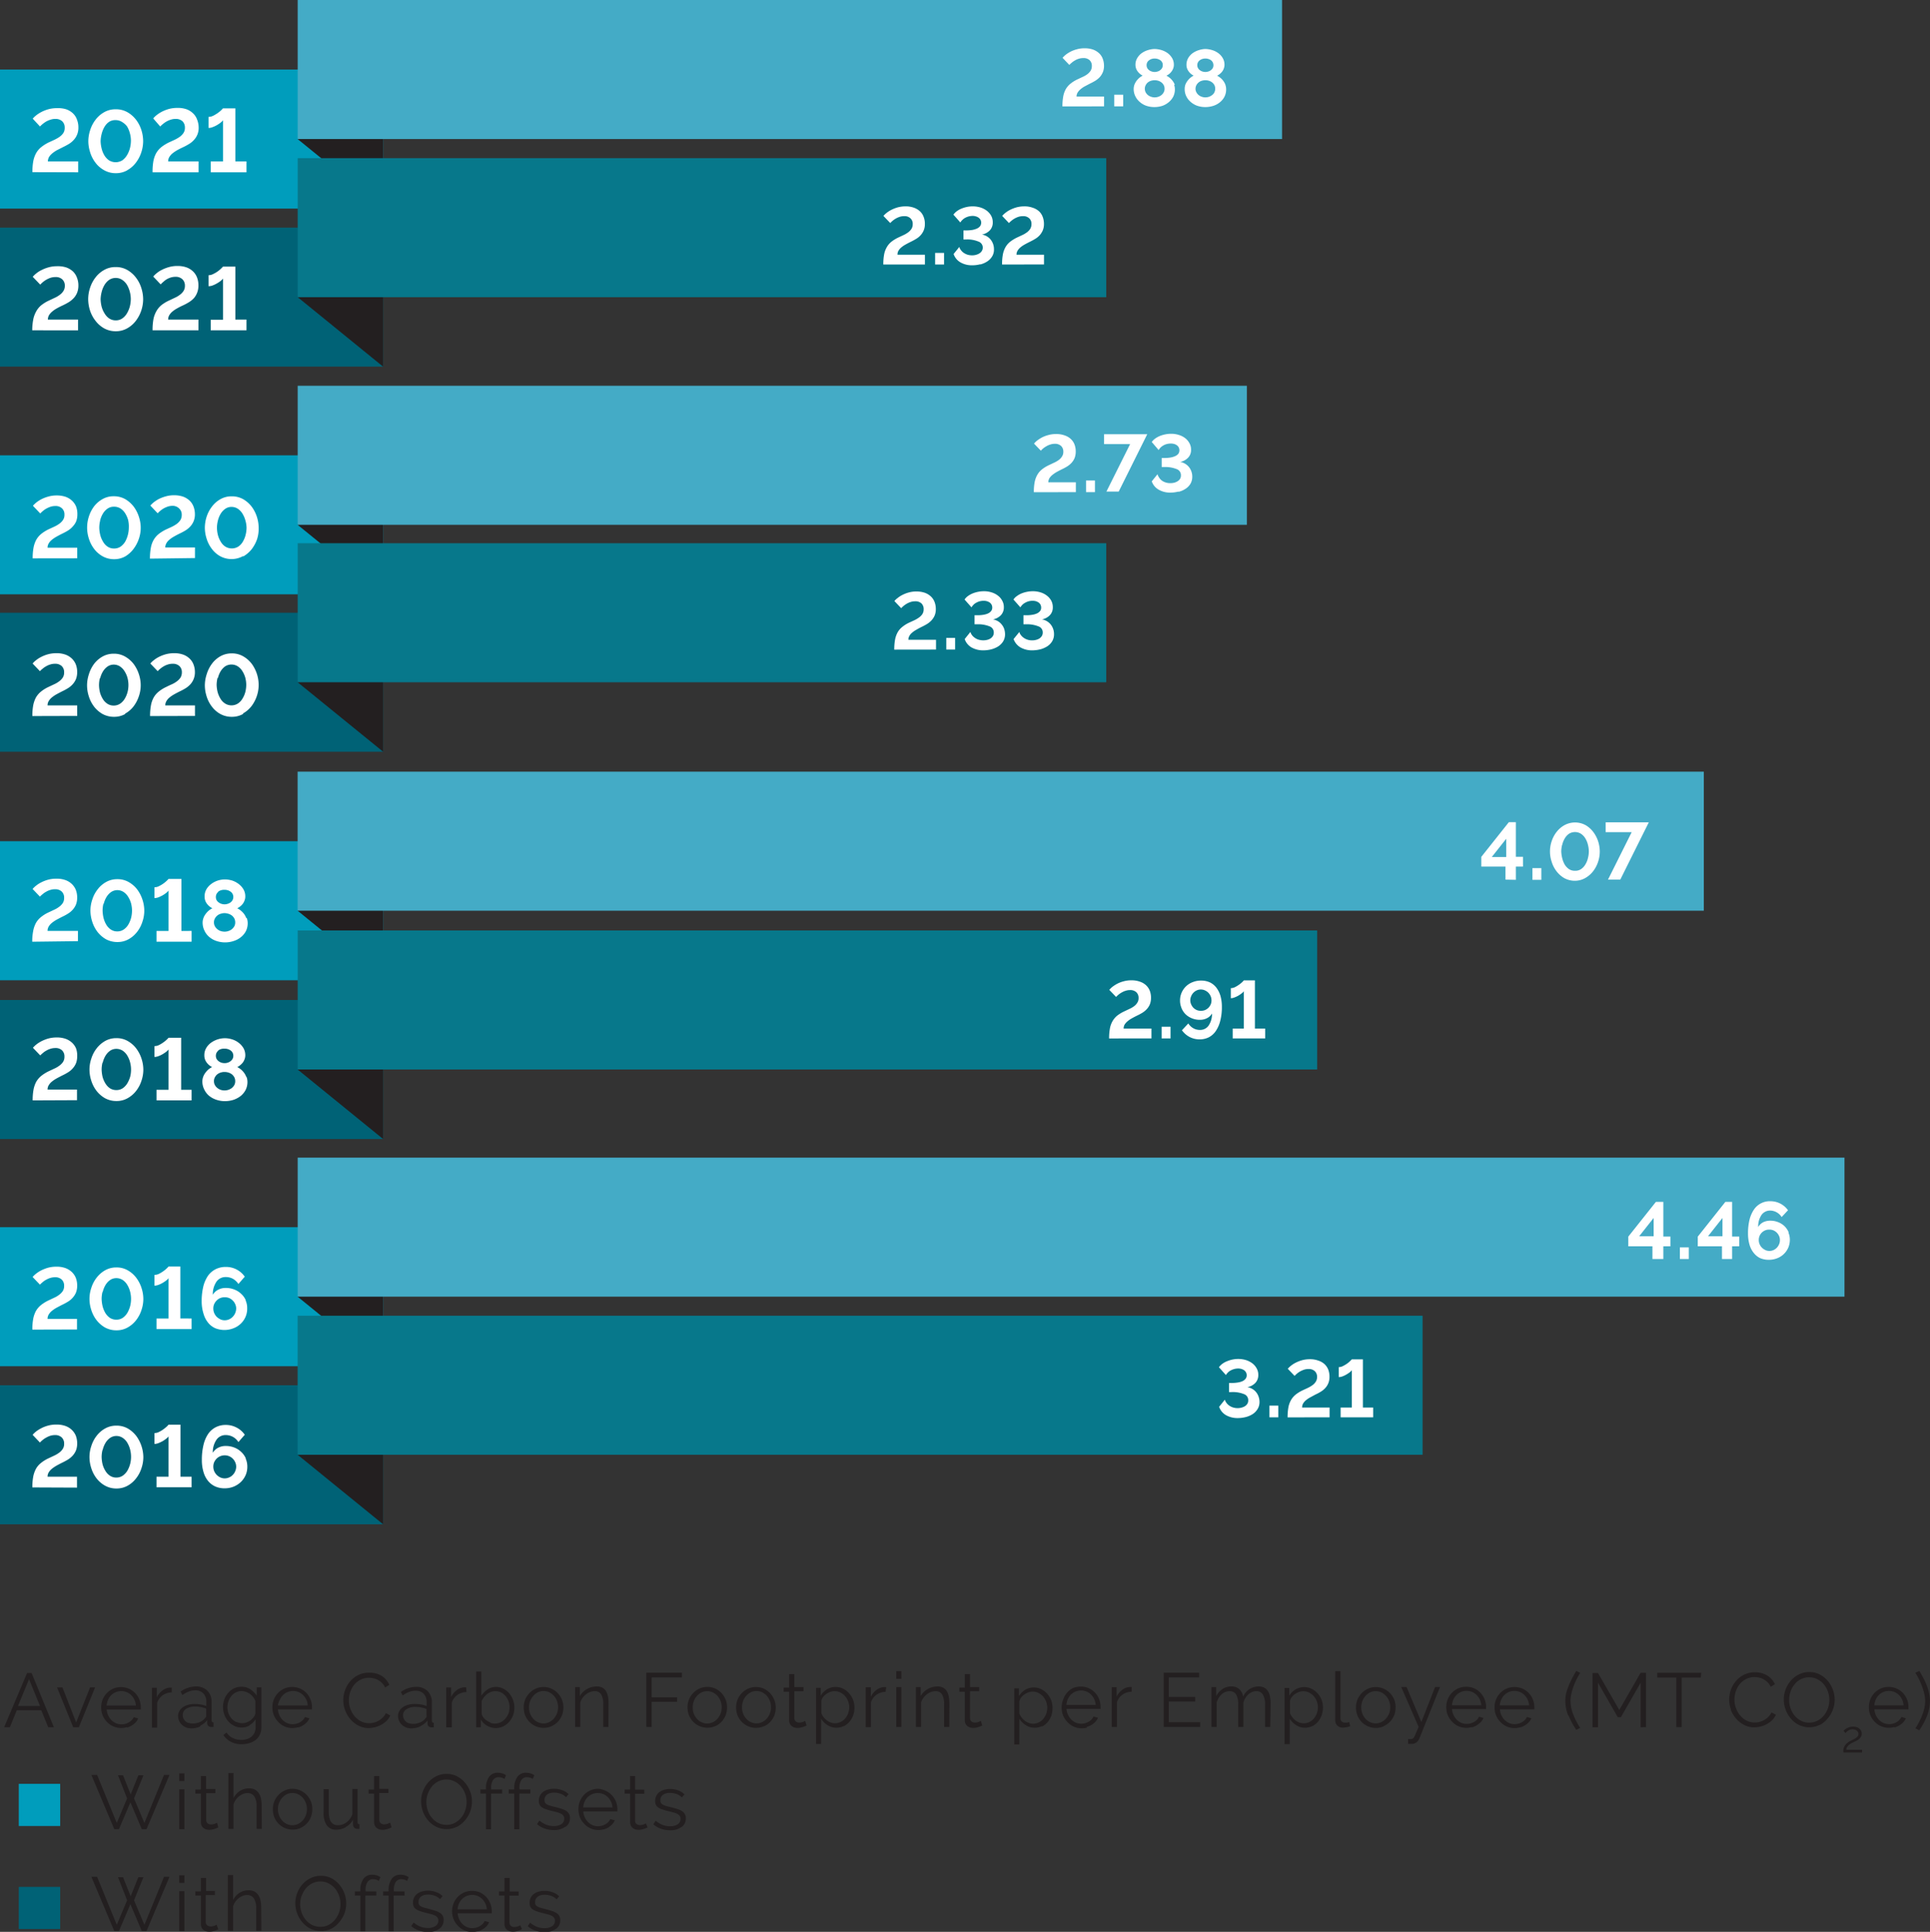
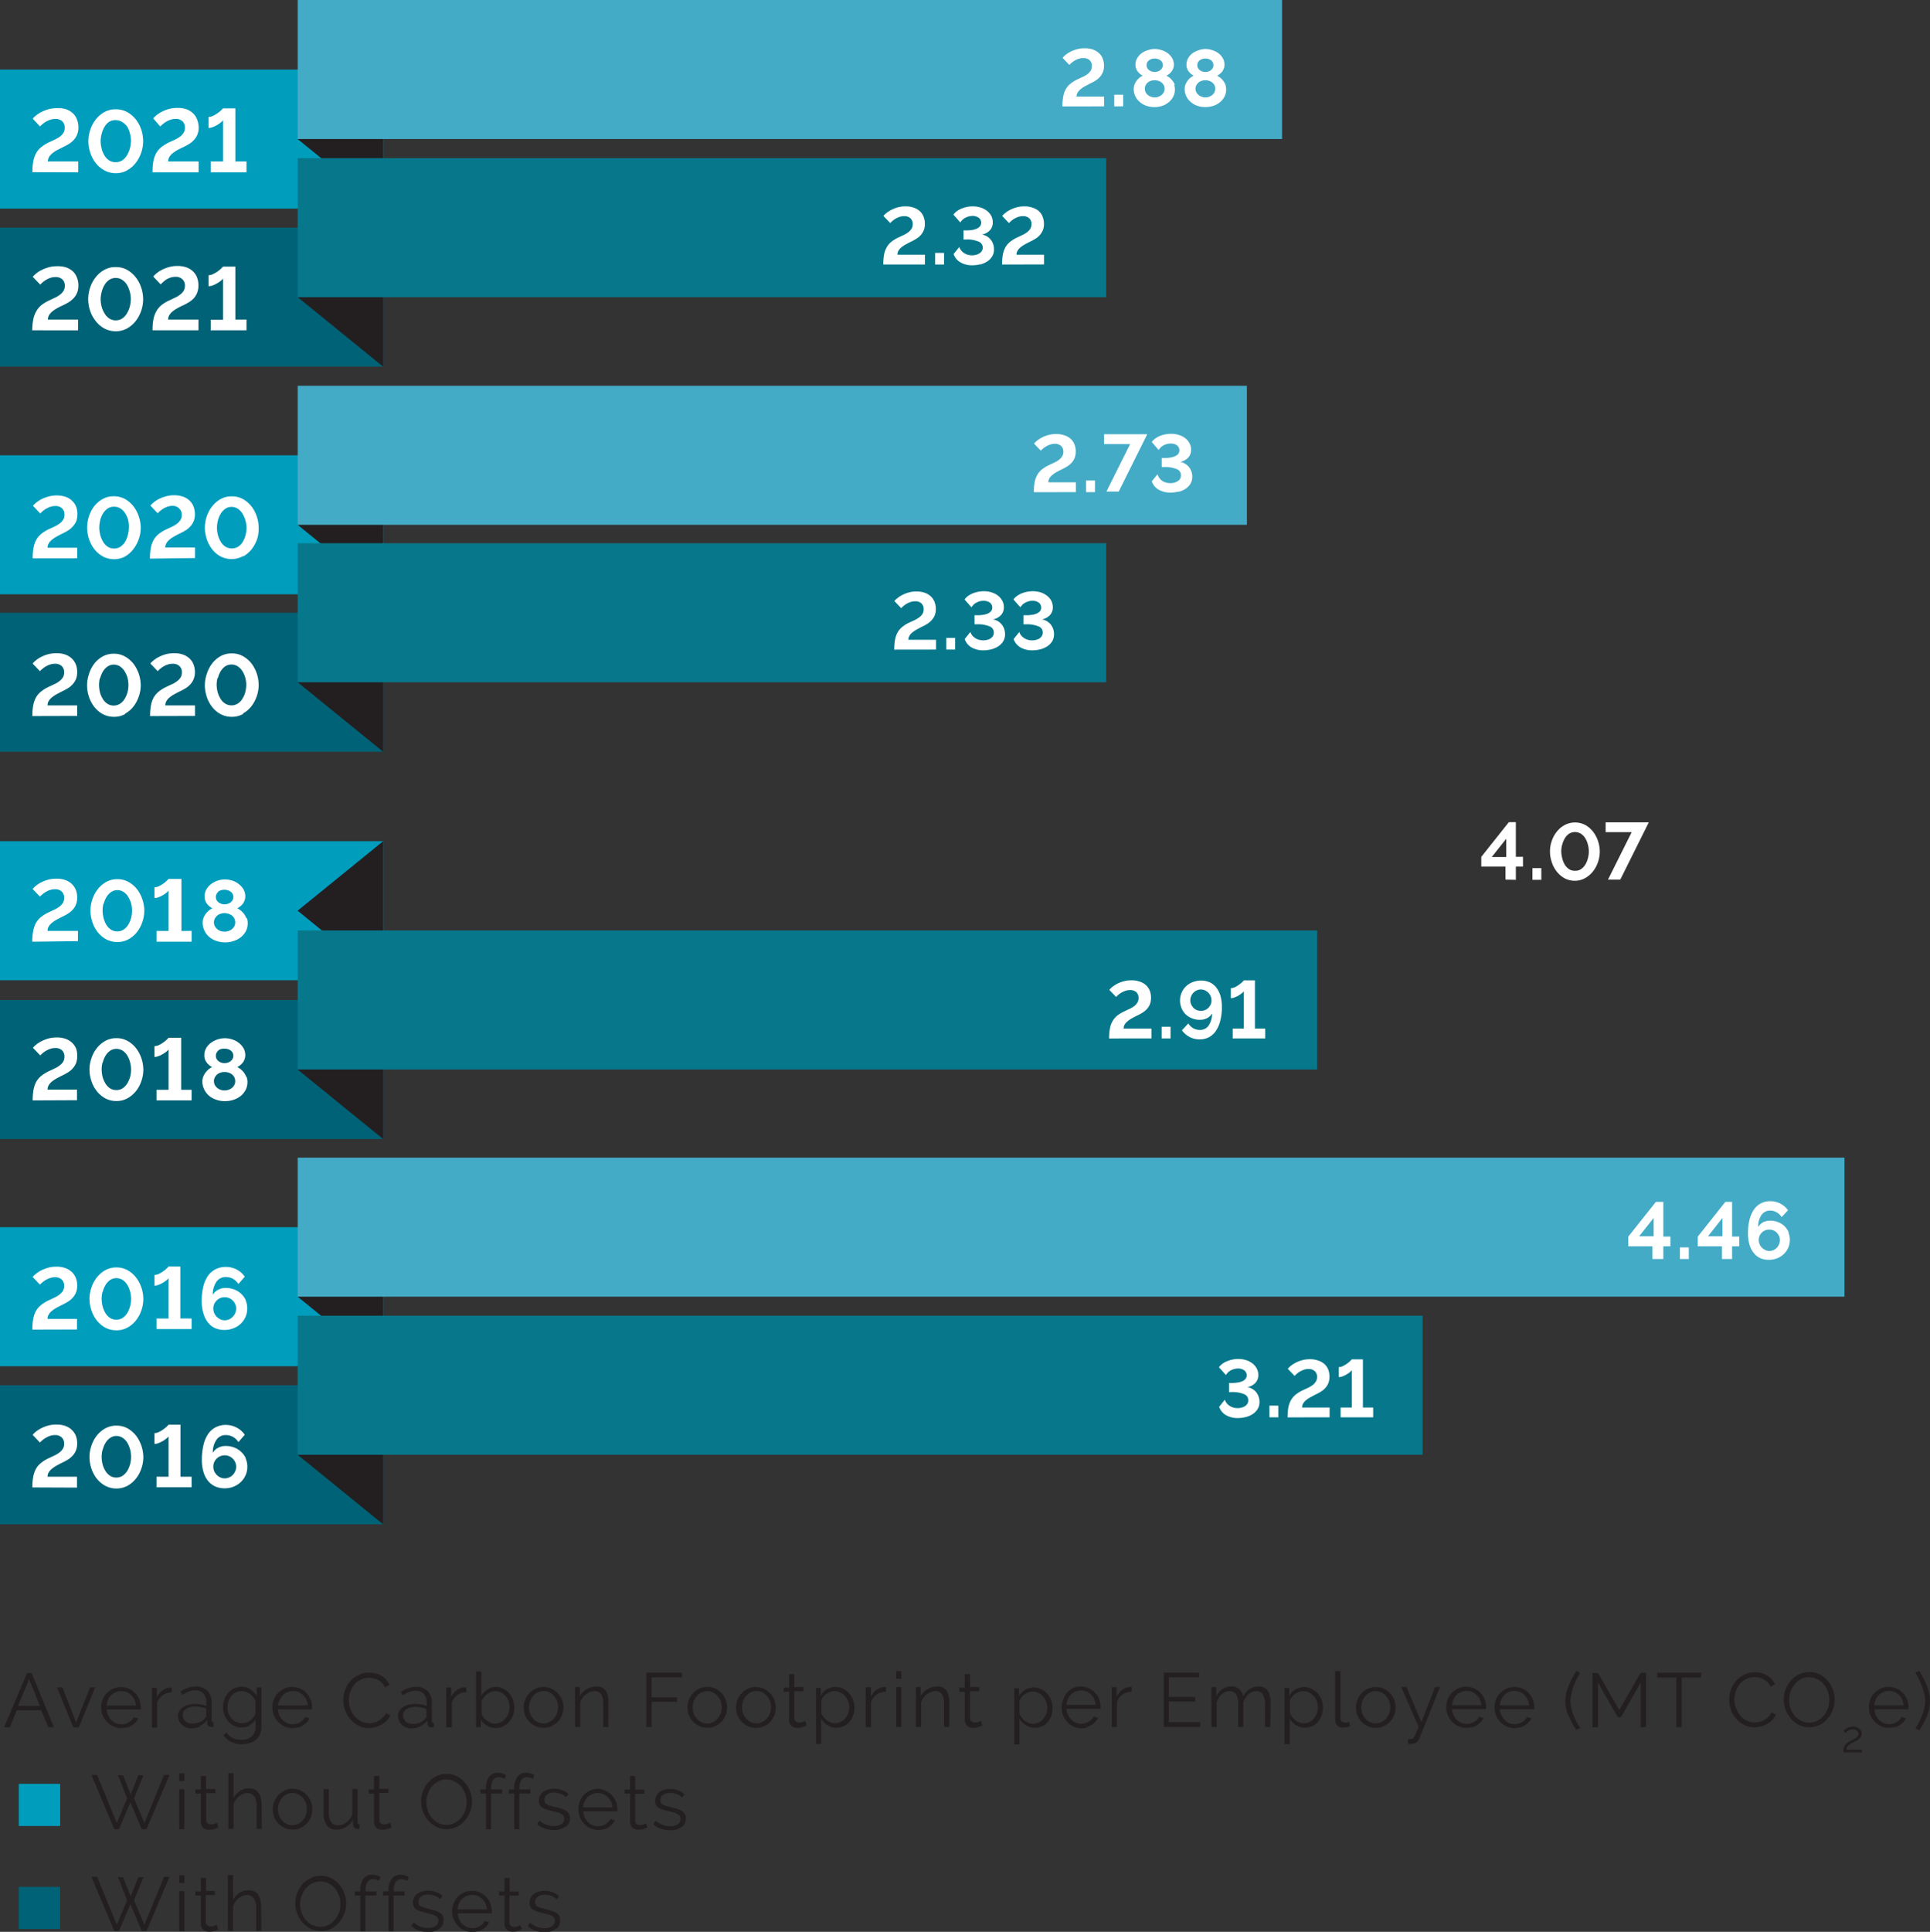
<svg xmlns="http://www.w3.org/2000/svg" id="Layer_1" data-name="Layer 1" width="303.1" height="303.32" viewBox="0 0 303.1 303.32">
  <rect x="0" y="0" width="303.1" height="303.32" fill="#333333" stroke="none" />
  <title>sustainable-progress-rev-4</title>
  <rect y="132.08" width="60.17" height="21.83" fill="#009dbc" />
  <polygon points="60.17 153.91 60.17 132.08 46.74 142.99 60.17 153.91" fill="#231f20" />
-   <rect x="46.74" y="121.16" width="220.84" height="21.83" fill="#44abc6" />
  <path d="M267.57,154.25h1.93l4.48-9H267.2v1.55h4.09Zm-7.19-5.45a3.41,3.41,0,0,1,.39-1,2.35,2.35,0,0,1,.66-.74,1.77,1.77,0,0,1,1.91,0,2.28,2.28,0,0,1,.67.71,3.56,3.56,0,0,1,.41,1,4.29,4.29,0,0,1,.14,1.06,4.06,4.06,0,0,1-.13,1,3.35,3.35,0,0,1-.39,1,2.24,2.24,0,0,1-.66.74,1.6,1.6,0,0,1-1,.29,1.66,1.66,0,0,1-.95-.27,2.37,2.37,0,0,1-.66-.71,3.79,3.79,0,0,1-.39-1,4.93,4.93,0,0,1-.15-1.07,4.58,4.58,0,0,1,.13-1M264,154a4.17,4.17,0,0,0,1.23-1.06,4.94,4.94,0,0,0,.78-1.47,5.17,5.17,0,0,0,.27-1.64,5.41,5.41,0,0,0-.24-1.54,5,5,0,0,0-.75-1.48,4.09,4.09,0,0,0-1.23-1.11,3.48,3.48,0,0,0-3.33,0,4,4,0,0,0-1.23,1.06,4.71,4.71,0,0,0-.78,1.47,5.05,5.05,0,0,0,0,3.2,4.62,4.62,0,0,0,.74,1.47,4.14,4.14,0,0,0,1.22,1.1,3.49,3.49,0,0,0,1.7.43A3.32,3.32,0,0,0,264,154m-6.9-1.55h-1.4v1.83h1.4Zm-5.51-4.62v2.87h-2.27Zm1.51,6.45V152.2h1.12v-1.53h-1.12v-5.44H252l-4.33,5.45v1.52h3.8v2.05Z" transform="translate(-15.04 -16.14)" fill="#fff" />
  <path d="M49.28,156.16a1.53,1.53,0,0,1,1-.31,1.55,1.55,0,0,1,1,.31,1,1,0,0,1,.4.8,1,1,0,0,1-.12.5,1.14,1.14,0,0,1-.32.37,1.57,1.57,0,0,1-.45.22,1.61,1.61,0,0,1-.48.08,1.67,1.67,0,0,1-.49-.08,1.35,1.35,0,0,1-.43-.22,1.1,1.1,0,0,1-.33-.35,1,1,0,0,1-.12-.5,1,1,0,0,1,.4-.82m2.51,5.39a1.67,1.67,0,0,1-.37.46,1.78,1.78,0,0,1-.54.3,1.9,1.9,0,0,1-.63.11,2.17,2.17,0,0,1-.62-.1,1.62,1.62,0,0,1-.53-.3,1.53,1.53,0,0,1-.38-.46,1.28,1.28,0,0,1-.14-.59,1.21,1.21,0,0,1,.14-.6,1.47,1.47,0,0,1,.36-.46,1.44,1.44,0,0,1,.53-.29,1.9,1.9,0,0,1,.63-.11,2.11,2.11,0,0,1,.61.1,1.79,1.79,0,0,1,.55.28,1.56,1.56,0,0,1,.38.46,1.38,1.38,0,0,1,.14.62,1.27,1.27,0,0,1-.13.58m1.87-1.26a3.13,3.13,0,0,0-.35-.65,3.08,3.08,0,0,0-.5-.52,2.92,2.92,0,0,0-.57-.37,2.58,2.58,0,0,0,.49-.32,2.38,2.38,0,0,0,.41-.43,2,2,0,0,0,.26-.52,1.63,1.63,0,0,0,.1-.57,2.2,2.2,0,0,0-.3-1.16,2.94,2.94,0,0,0-.77-.84,3.44,3.44,0,0,0-1-.52,4.13,4.13,0,0,0-1.13-.17,3.75,3.75,0,0,0-1.13.18,3.5,3.5,0,0,0-1,.52,2.8,2.8,0,0,0-.77.84,2.22,2.22,0,0,0-.29,1.16,1.79,1.79,0,0,0,.35,1.09,2.46,2.46,0,0,0,.87.74,3,3,0,0,0-.55.35,3.33,3.33,0,0,0-.48.51,2.35,2.35,0,0,0-.36.64,2.06,2.06,0,0,0-.14.76,2.81,2.81,0,0,0,.28,1.23,2.85,2.85,0,0,0,.75,1,3.39,3.39,0,0,0,1.13.64,4.28,4.28,0,0,0,2.74,0,3.42,3.42,0,0,0,1.13-.61,3,3,0,0,0,.77-.94,2.78,2.78,0,0,0,.28-1.23,2.47,2.47,0,0,0-.13-.79m-10.28,2v-8.17H41.51l-.22.23a5.34,5.34,0,0,1-.53.45,4.46,4.46,0,0,1-.71.43,1.51,1.51,0,0,1-.75.2v1.7a1.83,1.83,0,0,0,.61-.12,4.9,4.9,0,0,0,.66-.31,5.13,5.13,0,0,0,.57-.38,2.13,2.13,0,0,0,.37-.37v6.34H39.62V164h5.51V162.3Zm-12.21-4.23a3.91,3.91,0,0,1,.42-1.06,2.64,2.64,0,0,1,.72-.8,1.74,1.74,0,0,1,1-.32,1.77,1.77,0,0,1,1,.3,2.42,2.42,0,0,1,.72.77,3.81,3.81,0,0,1,.44,1,4.48,4.48,0,0,1,.15,1.15,4.76,4.76,0,0,1-.13,1.09,4.43,4.43,0,0,1-.42,1.05,2.53,2.53,0,0,1-.72.8,1.78,1.78,0,0,1-1.06.32,1.75,1.75,0,0,1-1-.3,2.35,2.35,0,0,1-.71-.76,4.07,4.07,0,0,1-.43-1.05,5.76,5.76,0,0,1-.15-1.15,4.82,4.82,0,0,1,.13-1.09m3.95,5.58a4.41,4.41,0,0,0,1.33-1.14,5,5,0,0,0,.84-1.59,5.38,5.38,0,0,0,.3-1.76,5.65,5.65,0,0,0-.27-1.67,5.58,5.58,0,0,0-.8-1.6,4.47,4.47,0,0,0-1.33-1.19,3.48,3.48,0,0,0-1.84-.48,3.53,3.53,0,0,0-1.75.44,4.32,4.32,0,0,0-1.33,1.15,5,5,0,0,0-.84,1.59,5.38,5.38,0,0,0-.3,1.76,5.72,5.72,0,0,0,.27,1.69,5.17,5.17,0,0,0,.8,1.59,4.52,4.52,0,0,0,1.32,1.18,3.77,3.77,0,0,0,1.83.47,3.57,3.57,0,0,0,1.77-.44m-7.95.3V162.3H22.51a1.28,1.28,0,0,1,.16-.65,2.22,2.22,0,0,1,.45-.55,5.18,5.18,0,0,1,.71-.5c.28-.16.6-.32.94-.5a8.2,8.2,0,0,0,.93-.5,3.26,3.26,0,0,0,.75-.62,2.79,2.79,0,0,0,.52-.82,3,3,0,0,0,.19-1.09,3.29,3.29,0,0,0-.21-1.2,2.58,2.58,0,0,0-.64-.94,2.8,2.8,0,0,0-1-.61,4.09,4.09,0,0,0-1.41-.22,5,5,0,0,0-1.33.17,5.55,5.55,0,0,0-1.07.42,4.3,4.3,0,0,0-.82.53,3.15,3.15,0,0,0-.52.5l1.15,1.2a3.34,3.34,0,0,1,.43-.39,2.81,2.81,0,0,1,.55-.38,2.71,2.71,0,0,1,.65-.28,2.19,2.19,0,0,1,.73-.11,1.46,1.46,0,0,1,1.06.36,1.3,1.3,0,0,1,.38,1,1.46,1.46,0,0,1-.22.82,2.32,2.32,0,0,1-.58.59,3.81,3.81,0,0,1-.79.46l-.89.42a5.7,5.7,0,0,0-1.18.74,3.31,3.31,0,0,0-.78.93,4.41,4.41,0,0,0-.42,1.24A8.9,8.9,0,0,0,20.1,164Z" transform="translate(-15.04 -16.14)" fill="#fff" />
  <rect y="10.92" width="60.17" height="21.83" fill="#009dbc" />
  <rect x="2.95" y="280.08" width="6.5" height="6.62" fill="#009dbc" />
  <rect x="2.95" y="296.26" width="6.5" height="6.62" fill="#006276" />
  <polygon points="60.17 32.74 60.17 10.92 46.74 21.83 60.17 32.74" fill="#231f20" />
  <rect x="46.75" width="154.59" height="21.83" fill="#44abc6" />
  <path d="M203.44,25.62a1.42,1.42,0,0,1,.89-.29,1.51,1.51,0,0,1,.91.28,1,1,0,0,1,.26,1.22,1.18,1.18,0,0,1-.3.33,1.07,1.07,0,0,1-.41.21,1.48,1.48,0,0,1-.9,0,1.25,1.25,0,0,1-.4-.2.94.94,0,0,1-.3-.33.88.88,0,0,1-.12-.46.92.92,0,0,1,.37-.76m2.33,5a1.33,1.33,0,0,1-.35.43,2,2,0,0,1-.49.28,1.92,1.92,0,0,1-.59.1,1.63,1.63,0,0,1-.57-.1,1.47,1.47,0,0,1-.49-.27,1.33,1.33,0,0,1-.35-.43,1.12,1.12,0,0,1-.14-.55,1.24,1.24,0,0,1,.13-.55,1.44,1.44,0,0,1,.34-.43,1.37,1.37,0,0,1,.49-.27,1.85,1.85,0,0,1,.58-.09,1.79,1.79,0,0,1,.57.08,1.58,1.58,0,0,1,.5.26,1.36,1.36,0,0,1,.36.43,1.3,1.3,0,0,1,0,1.11m1.73-1.16a2.46,2.46,0,0,0-.32-.6,2.69,2.69,0,0,0-.46-.49,3.46,3.46,0,0,0-.53-.35,1.82,1.82,0,0,0,.45-.29,2.05,2.05,0,0,0,.38-.4,1.8,1.8,0,0,0,.24-.48,1.6,1.6,0,0,0,.09-.53,2,2,0,0,0-.28-1.07,2.52,2.52,0,0,0-.71-.78,3.14,3.14,0,0,0-1-.48,3.94,3.94,0,0,0-1-.16,3.48,3.48,0,0,0-1,.17,3.38,3.38,0,0,0-1,.48,2.52,2.52,0,0,0-.71.78,2.1,2.1,0,0,0-.27,1.07,1.69,1.69,0,0,0,.33,1,2.09,2.09,0,0,0,.8.68,3.08,3.08,0,0,0-.5.33,2.85,2.85,0,0,0-.45.47,2.66,2.66,0,0,0-.34.59,2.08,2.08,0,0,0-.12.71,2.54,2.54,0,0,0,.25,1.14,2.67,2.67,0,0,0,.7.9,3.13,3.13,0,0,0,1,.59,3.8,3.8,0,0,0,1.27.21,4.07,4.07,0,0,0,1.27-.19,3.13,3.13,0,0,0,1.05-.57,2.7,2.7,0,0,0,.71-.87,2.53,2.53,0,0,0,.26-1.15,2.09,2.09,0,0,0-.12-.72m-12-3.83a1.4,1.4,0,0,1,.89-.29,1.54,1.54,0,0,1,.91.28.89.89,0,0,1,.37.75,1,1,0,0,1-.11.47,1.18,1.18,0,0,1-.3.33,1.11,1.11,0,0,1-.42.21,1.39,1.39,0,0,1-.44.07,1.41,1.41,0,0,1-.45-.07,1.3,1.3,0,0,1-.41-.2,1.18,1.18,0,0,1-.3-.33,1,1,0,0,1-.11-.46.9.9,0,0,1,.37-.76m2.32,5a1.3,1.3,0,0,1-.34.43,1.72,1.72,0,0,1-1.08.38,1.59,1.59,0,0,1-.57-.1,1.51,1.51,0,0,1-.5-.27,1.47,1.47,0,0,1-.35-.43,1.24,1.24,0,0,1-.13-.55,1.12,1.12,0,0,1,.13-.55,1.27,1.27,0,0,1,.33-.43,1.47,1.47,0,0,1,.49-.27,1.92,1.92,0,0,1,.59-.09,1.87,1.87,0,0,1,.57.08,1.7,1.7,0,0,1,.5.26,1.36,1.36,0,0,1,.36.43,1.2,1.2,0,0,1,.13.57,1.08,1.08,0,0,1-.13.54m1.74-1.16a2.19,2.19,0,0,0-.33-.6,2.39,2.39,0,0,0-.46-.49,2.7,2.7,0,0,0-.53-.35,2.08,2.08,0,0,0,.46-.29,2,2,0,0,0,.37-.4,1.83,1.83,0,0,0,.25-.48,1.6,1.6,0,0,0,.09-.53,2,2,0,0,0-.28-1.07,2.65,2.65,0,0,0-.71-.78,3.26,3.26,0,0,0-1-.48,3.94,3.94,0,0,0-1.05-.16,3.49,3.49,0,0,0-1,.17,3.32,3.32,0,0,0-1,.48,2.52,2.52,0,0,0-.71.78,2,2,0,0,0-.28,1.07,1.69,1.69,0,0,0,.33,1,2.16,2.16,0,0,0,.8.68,3.59,3.59,0,0,0-.5.33,4,4,0,0,0-.45.47,3.08,3.08,0,0,0-.33.59,2.08,2.08,0,0,0-.13.71,2.55,2.55,0,0,0,.26,1.14,2.67,2.67,0,0,0,.7.9,3,3,0,0,0,1,.59,3.8,3.8,0,0,0,1.27.21,4.07,4.07,0,0,0,1.27-.19,3.23,3.23,0,0,0,1-.57,2.83,2.83,0,0,0,.71-.87,2.53,2.53,0,0,0,.26-1.15,2.09,2.09,0,0,0-.12-.72m-8,1.56h-1.4v1.83h1.4Zm-3,1.83V31.3h-4.32a1.15,1.15,0,0,1,.15-.59,2,2,0,0,1,.42-.51,4,4,0,0,1,.66-.47l.87-.46c.3-.14.59-.3.86-.46a3.6,3.6,0,0,0,.7-.58,2.78,2.78,0,0,0,.47-.76,2.57,2.57,0,0,0,.18-1,3.08,3.08,0,0,0-.2-1.11,2.26,2.26,0,0,0-.58-.87,2.9,2.9,0,0,0-.95-.57,4,4,0,0,0-1.31-.2,4.41,4.41,0,0,0-1.23.16,5,5,0,0,0-1,.38,4.76,4.76,0,0,0-.76.49,3.6,3.6,0,0,0-.48.47l1.06,1.11a5,5,0,0,1,.4-.36,2.7,2.7,0,0,1,.51-.35,2.32,2.32,0,0,1,.6-.26,2.2,2.2,0,0,1,.68-.1,1.37,1.37,0,0,1,1,.33,1.19,1.19,0,0,1,.35.91,1.41,1.41,0,0,1-.2.76,2.29,2.29,0,0,1-.53.55,4.07,4.07,0,0,1-.74.42l-.83.39a5.37,5.37,0,0,0-1.09.69,3.14,3.14,0,0,0-.72.86,3.8,3.8,0,0,0-.39,1.15,8.64,8.64,0,0,0-.12,1.53Z" transform="translate(-15.04 -16.14)" fill="#fff" />
  <path d="M52,41.49V33.15H50.06l-.23.24a4.39,4.39,0,0,1-.53.45,5.67,5.67,0,0,1-.73.45,1.7,1.7,0,0,1-.77.2v1.74a1.73,1.73,0,0,0,.63-.13,4.49,4.49,0,0,0,.67-.31,4.66,4.66,0,0,0,.59-.4,1.61,1.61,0,0,0,.37-.37v6.47H48.13v1.7h5.62v-1.7Zm-5.77,1.7v-1.7H41.45a1.34,1.34,0,0,1,.16-.66,2.32,2.32,0,0,1,.46-.56,5.76,5.76,0,0,1,.73-.51q.42-.24,1-.51a9.21,9.21,0,0,0,.94-.51,3.2,3.2,0,0,0,.77-.64,2.73,2.73,0,0,0,.73-1.94A3.45,3.45,0,0,0,46,34.93a2.48,2.48,0,0,0-.65-1,2.89,2.89,0,0,0-1-.63,4.17,4.17,0,0,0-1.43-.22,5.22,5.22,0,0,0-1.36.17,5.87,5.87,0,0,0-1.1.43,5,5,0,0,0-.83.54,3.76,3.76,0,0,0-.53.51L40.2,36a4.48,4.48,0,0,1,.44-.4,4,4,0,0,1,.56-.39,3.28,3.28,0,0,1,.66-.28,2.36,2.36,0,0,1,.75-.12,1.54,1.54,0,0,1,1.09.37,1.37,1.37,0,0,1,.38,1,1.49,1.49,0,0,1-.22.83,2.43,2.43,0,0,1-.59.61,5.22,5.22,0,0,1-.81.47l-.91.42a6.47,6.47,0,0,0-1.21.76,3.42,3.42,0,0,0-.79.95,4.32,4.32,0,0,0-.43,1.27A9.29,9.29,0,0,0,39,43.19ZM31,37.18a4.13,4.13,0,0,1,.43-1.09,2.48,2.48,0,0,1,.73-.81A1.77,1.77,0,0,1,33.22,35a1.81,1.81,0,0,1,1,.3A2.7,2.7,0,0,1,35,36a4.08,4.08,0,0,1,.44,1.07,4.3,4.3,0,0,1,.16,1.18,5,5,0,0,1-.14,1.11A4.28,4.28,0,0,1,35,40.48a2.75,2.75,0,0,1-.73.82,2,2,0,0,1-2.13,0,2.49,2.49,0,0,1-.72-.79A3.77,3.77,0,0,1,31,39.46a5.23,5.23,0,0,1-.16-1.17A5,5,0,0,1,31,37.18m4,5.7a4.38,4.38,0,0,0,1.36-1.17,5.47,5.47,0,0,0,.86-1.62,5.66,5.66,0,0,0,.3-1.8,5.9,5.9,0,0,0-.27-1.71A5.32,5.32,0,0,0,36.45,35a4.56,4.56,0,0,0-1.36-1.22,3.59,3.59,0,0,0-1.87-.48,3.55,3.55,0,0,0-1.79.44,4.38,4.38,0,0,0-1.36,1.17,5.19,5.19,0,0,0-.86,1.63,5.66,5.66,0,0,0-.3,1.8A5.86,5.86,0,0,0,29.18,40,5.1,5.1,0,0,0,30,41.64a4.33,4.33,0,0,0,1.35,1.2,3.67,3.67,0,0,0,1.87.49,3.59,3.59,0,0,0,1.8-.45m-7.7.31v-1.7H22.56a1.46,1.46,0,0,1,.16-.66,2.37,2.37,0,0,1,.47-.56,5.6,5.6,0,0,1,.72-.51l1-.51a10.61,10.61,0,0,0,.95-.51,3.41,3.41,0,0,0,.77-.64,2.78,2.78,0,0,0,.72-1.94,3.24,3.24,0,0,0-.22-1.23,2.46,2.46,0,0,0-.64-1,3.06,3.06,0,0,0-1.05-.63A4.27,4.27,0,0,0,24,33.12a5.2,5.2,0,0,0-1.35.17,5.61,5.61,0,0,0-1.1.43,5.08,5.08,0,0,0-.84.54,3.76,3.76,0,0,0-.53.51L21.32,36a4.29,4.29,0,0,1,.43-.4,4.63,4.63,0,0,1,.56-.39,3.63,3.63,0,0,1,.67-.28,2.27,2.27,0,0,1,.75-.12,1.54,1.54,0,0,1,1.08.37,1.34,1.34,0,0,1,.39,1A1.5,1.5,0,0,1,25,37a2.27,2.27,0,0,1-.59.61,5.22,5.22,0,0,1-.81.47l-.91.42a6.37,6.37,0,0,0-1.2.76,3.26,3.26,0,0,0-.79.95,4.32,4.32,0,0,0-.44,1.27,9.29,9.29,0,0,0-.13,1.69Z" transform="translate(-15.04 -16.14)" fill="#fff" />
  <rect y="71.49" width="60.17" height="21.82" fill="#009dbc" />
  <polygon points="60.17 93.31 60.17 71.48 46.74 82.4 60.17 93.31" fill="#231f20" />
  <rect x="46.75" y="60.57" width="149.07" height="21.83" fill="#44abc6" />
  <path d="M200.13,93.36a3.46,3.46,0,0,0,1.09-.47,2.49,2.49,0,0,0,.77-.78,2.18,2.18,0,0,0,.29-1.13,2.4,2.4,0,0,0-.51-1.5,2.3,2.3,0,0,0-.6-.52,2.21,2.21,0,0,0-.78-.29,2.34,2.34,0,0,0,1.24-.67,1.72,1.72,0,0,0,.46-1.25,2,2,0,0,0-.24-1,2.43,2.43,0,0,0-.65-.79,3.06,3.06,0,0,0-1-.52,3.87,3.87,0,0,0-1.26-.19,4.48,4.48,0,0,0-.89.09,4.65,4.65,0,0,0-.85.25,3.52,3.52,0,0,0-.74.41,2.31,2.31,0,0,0-.54.54L197,86.8a2.59,2.59,0,0,1,.27-.36,2,2,0,0,1,.42-.33,2.13,2.13,0,0,1,.55-.24,2.63,2.63,0,0,1,.7-.09,1.89,1.89,0,0,1,.47.06,1.33,1.33,0,0,1,.42.19.9.9,0,0,1,.31.33,1,1,0,0,1,.12.48.92.92,0,0,1-.17.55,1.28,1.28,0,0,1-.5.37,2.89,2.89,0,0,1-.75.22,5.53,5.53,0,0,1-.94.07h-.42v1.42h.42a4.72,4.72,0,0,1,1.92.32,1,1,0,0,1,.68,1,1,1,0,0,1-.13.52,1.16,1.16,0,0,1-.36.37,2,2,0,0,1-.53.24,2.59,2.59,0,0,1-.63.08,2.38,2.38,0,0,1-.84-.14,2,2,0,0,1-.61-.35A1.92,1.92,0,0,1,197,91a1.51,1.51,0,0,1-.18-.4l-.9,1.12a2.43,2.43,0,0,0,1.08,1.3,3.53,3.53,0,0,0,1.87.46,4.69,4.69,0,0,0,1.24-.16m-11.31,0h1.93l4.48-9h-6.78v1.55h4.09ZM187,91.58h-1.4v1.83H187Zm-3,1.83V91.87h-4.32a1.33,1.33,0,0,1,.14-.6,2.11,2.11,0,0,1,.42-.5,5.1,5.1,0,0,1,.66-.47c.26-.15.55-.3.87-.46a8.69,8.69,0,0,0,.86-.46,3.33,3.33,0,0,0,.7-.58,2.58,2.58,0,0,0,.48-.76,2.77,2.77,0,0,0,.17-1,3,3,0,0,0-.19-1.11,2.28,2.28,0,0,0-.59-.87,2.65,2.65,0,0,0-1-.57,3.74,3.74,0,0,0-1.3-.2,4.31,4.31,0,0,0-1.23.16,4.85,4.85,0,0,0-1,.38,5.88,5.88,0,0,0-.76.49,3.6,3.6,0,0,0-.48.47l1.07,1.11a4.74,4.74,0,0,1,.39-.37,3.23,3.23,0,0,1,.51-.34,2.66,2.66,0,0,1,.6-.26,2.25,2.25,0,0,1,.68-.11,1.4,1.4,0,0,1,1,.34,1.21,1.21,0,0,1,.35.91,1.3,1.3,0,0,1-.21.75,2,2,0,0,1-.53.56,4.07,4.07,0,0,1-.74.42l-.82.39a5.53,5.53,0,0,0-1.09.68,3,3,0,0,0-.72.87,3.8,3.8,0,0,0-.4,1.15,8.48,8.48,0,0,0-.12,1.53Z" transform="translate(-15.04 -16.14)" fill="#fff" />
  <path d="M49.25,97.91a3.79,3.79,0,0,1,.42-1.06,2.53,2.53,0,0,1,.72-.8,1.67,1.67,0,0,1,1-.32,1.81,1.81,0,0,1,1,.29,2.44,2.44,0,0,1,.73.77,4.09,4.09,0,0,1,.44,1A4.54,4.54,0,0,1,53.76,99a4.72,4.72,0,0,1-.14,1.09,3.91,3.91,0,0,1-.42,1.06,2.4,2.4,0,0,1-.72.8,1.94,1.94,0,0,1-2.07,0,2.28,2.28,0,0,1-.71-.77,3.8,3.8,0,0,1-.43-1A5,5,0,0,1,49.11,99a4.71,4.71,0,0,1,.14-1.08m4,5.58a4.59,4.59,0,0,0,1.33-1.15,5.57,5.57,0,0,0,.84-1.58A5.38,5.38,0,0,0,55.66,99a5.56,5.56,0,0,0-.26-1.66,5.46,5.46,0,0,0-.8-1.6,4.64,4.64,0,0,0-1.33-1.2,3.6,3.6,0,0,0-1.84-.47,3.49,3.49,0,0,0-1.76.44,4.26,4.26,0,0,0-1.32,1.14,5.29,5.29,0,0,0-.85,1.59A5.74,5.74,0,0,0,47.21,99a5.67,5.67,0,0,0,.27,1.69,5,5,0,0,0,.8,1.59,4.16,4.16,0,0,0,1.32,1.18,3.75,3.75,0,0,0,3.6,0m-7.54.3v-1.66H41a1.24,1.24,0,0,1,.16-.64,1.76,1.76,0,0,1,.45-.55,4,4,0,0,1,.71-.5c.28-.16.59-.33.94-.5a10.17,10.17,0,0,0,.93-.5,3.53,3.53,0,0,0,.75-.63,2.71,2.71,0,0,0,.51-.81,2.79,2.79,0,0,0,.2-1.09,3.38,3.38,0,0,0-.22-1.21,2.51,2.51,0,0,0-.63-.94,3,3,0,0,0-1-.61,4.35,4.35,0,0,0-1.41-.22,4.65,4.65,0,0,0-1.33.18,5.93,5.93,0,0,0-1.08.41,5.16,5.16,0,0,0-.81.53,4.26,4.26,0,0,0-.52.5l1.15,1.21a5.5,5.5,0,0,1,.42-.4,4.45,4.45,0,0,1,.55-.38,4.24,4.24,0,0,1,.65-.28,2.6,2.6,0,0,1,.74-.11A1.44,1.44,0,0,1,43.2,96a1.29,1.29,0,0,1,.38,1,1.48,1.48,0,0,1-.22.81,2.35,2.35,0,0,1-.58.6,5.46,5.46,0,0,1-.79.46l-.89.41a6.15,6.15,0,0,0-1.18.74,3.35,3.35,0,0,0-.78.94,4,4,0,0,0-.42,1.24,8.9,8.9,0,0,0-.13,1.65Zm-14.9-5.88a3.79,3.79,0,0,1,.42-1.06,2.53,2.53,0,0,1,.72-.8,1.67,1.67,0,0,1,1-.32A1.87,1.87,0,0,1,34,96a2.53,2.53,0,0,1,.72.77,4.09,4.09,0,0,1,.44,1A4.54,4.54,0,0,1,35.27,99a4.64,4.64,0,0,1-.55,2.15,2.64,2.64,0,0,1-.72.8,1.79,1.79,0,0,1-1.06.31,1.75,1.75,0,0,1-1-.29,2.28,2.28,0,0,1-.71-.77,3.8,3.8,0,0,1-.43-1A5,5,0,0,1,30.63,99a4.67,4.67,0,0,1,.13-1.08m3.95,5.58A4.59,4.59,0,0,0,36,102.34a5.57,5.57,0,0,0,.84-1.58,5.39,5.39,0,0,0,.3-1.77,5.58,5.58,0,0,0-.27-1.66,5.46,5.46,0,0,0-.8-1.6,4.64,4.64,0,0,0-1.33-1.2,3.57,3.57,0,0,0-1.84-.47,3.42,3.42,0,0,0-1.75.44,4.29,4.29,0,0,0-1.33,1.14A5.29,5.29,0,0,0,29,97.23,5.74,5.74,0,0,0,28.72,99a5.67,5.67,0,0,0,.27,1.69,5.17,5.17,0,0,0,.8,1.59,4.38,4.38,0,0,0,1.32,1.18,3.67,3.67,0,0,0,1.83.48,3.57,3.57,0,0,0,1.77-.44m-7.54.3v-1.66H22.51a1.24,1.24,0,0,1,.16-.64,1.91,1.91,0,0,1,.45-.55,4.44,4.44,0,0,1,.71-.5c.28-.16.6-.33.94-.5a10.17,10.17,0,0,0,.93-.5,3.3,3.3,0,0,0,.75-.63A2.74,2.74,0,0,0,27,98a3,3,0,0,0,.19-1.09A3.38,3.38,0,0,0,27,95.7a2.66,2.66,0,0,0-.64-.94,3,3,0,0,0-1-.61,4.35,4.35,0,0,0-1.41-.22,4.65,4.65,0,0,0-1.33.18,5.55,5.55,0,0,0-1.07.41,4.84,4.84,0,0,0-.82.53,4.26,4.26,0,0,0-.52.5l1.15,1.21a4.29,4.29,0,0,1,.43-.4,3.32,3.32,0,0,1,.55-.38,3.85,3.85,0,0,1,.65-.28,2.48,2.48,0,0,1,.73-.11,1.43,1.43,0,0,1,1.06.37,1.29,1.29,0,0,1,.38,1,1.4,1.4,0,0,1-.22.81,2.35,2.35,0,0,1-.58.6,5,5,0,0,1-.79.46l-.89.41a6.15,6.15,0,0,0-1.18.74,3.35,3.35,0,0,0-.78.94,4.3,4.3,0,0,0-.42,1.24,8.9,8.9,0,0,0-.13,1.65Z" transform="translate(-15.04 -16.14)" fill="#fff" />
  <rect y="192.68" width="60.17" height="21.83" fill="#009dbc" />
  <polygon points="60.17 214.5 60.17 192.68 46.74 203.59 60.17 214.5" fill="#231f20" />
  <rect x="46.75" y="181.76" width="242.92" height="21.83" fill="#44abc6" />
  <path d="M292.27,212.4a1.8,1.8,0,0,1-.53-.37,1.7,1.7,0,0,1-.36-.54,1.61,1.61,0,0,1-.13-.65,1.69,1.69,0,0,1,.12-.64,1.62,1.62,0,0,1,1.54-1,1.69,1.69,0,0,1,.64.12,1.71,1.71,0,0,1,.89.89,1.53,1.53,0,0,1,.13.64,1.61,1.61,0,0,1-.13.65,1.87,1.87,0,0,1-.36.55,1.8,1.8,0,0,1-.53.37,1.59,1.59,0,0,1-.64.13,1.53,1.53,0,0,1-.64-.14m3.69-2.75a3,3,0,0,0-.67-1,3,3,0,0,0-1-.63,3.22,3.22,0,0,0-1.24-.23,2.46,2.46,0,0,0-1.14.26,2,2,0,0,0-.75.73,3.19,3.19,0,0,1,.53-1.91,1.64,1.64,0,0,1,1.36-.67,2.1,2.1,0,0,1,1,.27,2.18,2.18,0,0,1,.79.75l1-1.07a3.39,3.39,0,0,0-2.78-1.42,3,3,0,0,0-2.56,1.3,5.06,5.06,0,0,0-.7,1.59,8.83,8.83,0,0,0-.24,2.17,6.18,6.18,0,0,0,.23,1.75,3.62,3.62,0,0,0,.66,1.3,2.89,2.89,0,0,0,1,.82,3.4,3.4,0,0,0,1.38.27,3.49,3.49,0,0,0,1.3-.24,3.11,3.11,0,0,0,1.75-1.66,3.14,3.14,0,0,0,.25-1.23,2.94,2.94,0,0,0-.24-1.19m-10.34-2.25v2.87h-2.27Zm1.51,6.45v-2h1.12v-1.53h-1.12v-5.44H286l-4.33,5.45v1.52h3.8v2Zm-6.8-1.83h-1.4v1.83h1.4Zm-5.52-4.62v2.87h-2.27Zm1.52,6.45v-2h1.11v-1.53h-1.11v-5.44h-1.17l-4.33,5.45v1.52h3.79v2Z" transform="translate(-15.04 -16.14)" fill="#fff" />
  <path d="M49.64,223.28a2.22,2.22,0,0,1-.57-.39,2,2,0,0,1-.39-.59,1.86,1.86,0,0,1-.14-.7,1.73,1.73,0,0,1,.13-.69,1.75,1.75,0,0,1,.39-.57,1.61,1.61,0,0,1,.57-.39,1.85,1.85,0,0,1,.7-.13,1.82,1.82,0,0,1,.7.13,1.67,1.67,0,0,1,.56.39,1.61,1.61,0,0,1,.39.57,1.58,1.58,0,0,1,.15.69,1.92,1.92,0,0,1-.54,1.29,1.78,1.78,0,0,1-.57.4,1.71,1.71,0,0,1-1.38,0m4-3a3,3,0,0,0-.72-1,3.15,3.15,0,0,0-1.08-.68,3.51,3.51,0,0,0-1.34-.25,2.53,2.53,0,0,0-1.22.29,2.06,2.06,0,0,0-.82.78,3.48,3.48,0,0,1,.58-2.06,1.73,1.73,0,0,1,1.46-.72,2.31,2.31,0,0,1,1.13.28,2.53,2.53,0,0,1,.85.81l1-1.15a3.58,3.58,0,0,0-3-1.53,3.47,3.47,0,0,0-1.56.35,3.31,3.31,0,0,0-1.19,1,5.18,5.18,0,0,0-.76,1.71,9.76,9.76,0,0,0-.26,2.35A6.41,6.41,0,0,0,47,222.4a3.93,3.93,0,0,0,.71,1.4,3,3,0,0,0,1.13.88,3.87,3.87,0,0,0,2.89,0,3.31,3.31,0,0,0,1.13-.72,3.22,3.22,0,0,0,1-2.4,3,3,0,0,0-.26-1.28m-10.24,2.87V215H41.51l-.22.23a5.14,5.14,0,0,1-1.24.89,1.61,1.61,0,0,1-.75.19V218a1.83,1.83,0,0,0,.61-.12,3.92,3.92,0,0,0,.66-.31,5.13,5.13,0,0,0,.57-.38,1.82,1.82,0,0,0,.37-.36v6.33H39.62v1.66h5.51v-1.66ZM31.17,219a3.85,3.85,0,0,1,.42-1.07,2.64,2.64,0,0,1,.72-.8,1.73,1.73,0,0,1,1-.31,1.85,1.85,0,0,1,1,.29,2.42,2.42,0,0,1,.72.77,3.81,3.81,0,0,1,.44,1.05,4.48,4.48,0,0,1,.15,1.15,4.69,4.69,0,0,1-.13,1.09,4.43,4.43,0,0,1-.42,1.05,2.56,2.56,0,0,1-.72.81,1.77,1.77,0,0,1-1.06.31,1.82,1.82,0,0,1-1-.29,2.5,2.5,0,0,1-.71-.77,4.07,4.07,0,0,1-.43-1.05,5.67,5.67,0,0,1-.15-1.15,4.67,4.67,0,0,1,.13-1.08m3.95,5.57a4.41,4.41,0,0,0,1.33-1.14,5.11,5.11,0,0,0,.84-1.58,5.48,5.48,0,0,0,.3-1.77,5.65,5.65,0,0,0-.27-1.67,5.4,5.4,0,0,0-.8-1.59,4.37,4.37,0,0,0-1.33-1.2,3.48,3.48,0,0,0-1.84-.48,3.53,3.53,0,0,0-1.75.44,4.46,4.46,0,0,0-1.33,1.15,5,5,0,0,0-.84,1.59,5.43,5.43,0,0,0-.3,1.76,5.67,5.67,0,0,0,.27,1.69,5.17,5.17,0,0,0,.8,1.59,4.52,4.52,0,0,0,1.32,1.18,3.66,3.66,0,0,0,1.83.47,3.47,3.47,0,0,0,1.77-.44m-7.95.31v-1.66H22.51a1.28,1.28,0,0,1,.16-.65,2.22,2.22,0,0,1,.45-.55,5.18,5.18,0,0,1,.71-.5c.28-.16.6-.32.94-.5a8.2,8.2,0,0,0,.93-.5,3,3,0,0,0,.75-.62,2.88,2.88,0,0,0,.52-.81,3,3,0,0,0,.19-1.09,3.34,3.34,0,0,0-.21-1.21,2.58,2.58,0,0,0-.64-.94,3,3,0,0,0-1-.61,4.09,4.09,0,0,0-1.41-.22,5,5,0,0,0-1.33.17,6.28,6.28,0,0,0-1.07.42,4.84,4.84,0,0,0-.82.53,3.62,3.62,0,0,0-.52.5l1.15,1.2a4.28,4.28,0,0,1,.43-.39,2.81,2.81,0,0,1,.55-.38,3.18,3.18,0,0,1,.65-.28,2.48,2.48,0,0,1,.73-.11,1.46,1.46,0,0,1,1.06.36,1.32,1.32,0,0,1,.38,1,1.46,1.46,0,0,1-.22.82,2.32,2.32,0,0,1-.58.59,3.81,3.81,0,0,1-.79.46l-.89.42a6.15,6.15,0,0,0-1.18.74,3.45,3.45,0,0,0-.78.93,4.41,4.41,0,0,0-.42,1.24,9,9,0,0,0-.13,1.66Z" transform="translate(-15.04 -16.14)" fill="#fff" />
  <path d="M102.36,319a1.62,1.62,0,0,0,.66-1.37,1.21,1.21,0,0,0-.62-1.14,3.2,3.2,0,0,0-.76-.33c-.3-.1-.65-.19-1-.29s-.52-.13-.72-.19a2,2,0,0,1-.48-.2.67.67,0,0,1-.36-.68,1.08,1.08,0,0,1,.12-.52,1.06,1.06,0,0,1,.33-.37,1.75,1.75,0,0,1,.48-.21,2.91,2.91,0,0,1,.6-.06,3,3,0,0,1,1,.18,2.29,2.29,0,0,1,.85.54l.39-.48a2.53,2.53,0,0,0-1-.62,3.38,3.38,0,0,0-1.3-.23,3.34,3.34,0,0,0-.91.12,2.2,2.2,0,0,0-.74.35,1.71,1.71,0,0,0-.51.59,1.84,1.84,0,0,0-.18.83,1.4,1.4,0,0,0,.12.62,1.09,1.09,0,0,0,.39.41,2.31,2.31,0,0,0,.65.3c.26.09.58.18.94.27l.82.21a3,3,0,0,1,.59.23,1.07,1.07,0,0,1,.35.31.74.74,0,0,1,.12.44,1,1,0,0,1-.45.87,2.15,2.15,0,0,1-1.21.3,3.28,3.28,0,0,1-1.17-.21,4.2,4.2,0,0,1-1.07-.65l-.37.55a3.39,3.39,0,0,0,1.2.7,4.34,4.34,0,0,0,1.43.24,2.82,2.82,0,0,0,1.77-.51m-5.57-.57a3.52,3.52,0,0,1-.33.16,1.66,1.66,0,0,1-.61.11.8.8,0,0,1-.51-.16.66.66,0,0,1-.25-.51v-4.25h1.44v-.65H95.09V311h-.82v2.11h-.86v.65h.86v4.48a1.29,1.29,0,0,0,.11.53,1.06,1.06,0,0,0,.29.37,1.22,1.22,0,0,0,.42.23,2.08,2.08,0,0,0,.5.07,2.44,2.44,0,0,0,.48-.05,3,3,0,0,0,.41-.11l.32-.12L97,319Zm-9.85-2.5a3,3,0,0,1,.22-.91,2.32,2.32,0,0,1,.5-.72,2.15,2.15,0,0,1,.71-.47,2.27,2.27,0,0,1,.86-.17,2.24,2.24,0,0,1,.86.17,2.15,2.15,0,0,1,.71.47,2.59,2.59,0,0,1,.5.71,2.5,2.5,0,0,1,.24.92Zm3.17,3.46a2.78,2.78,0,0,0,.77-.32,3.28,3.28,0,0,0,.61-.49,2.14,2.14,0,0,0,.41-.63l-.71-.2a1.6,1.6,0,0,1-.31.47,2.24,2.24,0,0,1-.46.35,2.29,2.29,0,0,1-1.15.31,2.27,2.27,0,0,1-.86-.17,2.31,2.31,0,0,1-.71-.49,2.44,2.44,0,0,1-.51-.74,2.77,2.77,0,0,1-.24-.93h5.36s0-.06,0-.13v-.19a3.31,3.31,0,0,0-.23-1.22,3.2,3.2,0,0,0-1.61-1.73,3.28,3.28,0,0,0-2.51,0,3.35,3.35,0,0,0-1,.7,3.15,3.15,0,0,0-.64,1,3.22,3.22,0,0,0-.24,1.24,3.29,3.29,0,0,0,.24,1.26,3.2,3.2,0,0,0,.65,1,3,3,0,0,0,2.24,1,3.17,3.17,0,0,0,.88-.12m-6-.39a1.62,1.62,0,0,0,.66-1.37,1.21,1.21,0,0,0-.62-1.14,3.2,3.2,0,0,0-.76-.33c-.3-.1-.65-.19-1-.29s-.52-.13-.72-.19a2,2,0,0,1-.48-.2.67.67,0,0,1-.36-.68,1.08,1.08,0,0,1,.12-.52,1.06,1.06,0,0,1,.33-.37,1.75,1.75,0,0,1,.48-.21,2.91,2.91,0,0,1,.6-.06,3,3,0,0,1,1,.18,2.29,2.29,0,0,1,.85.54l.39-.48a2.53,2.53,0,0,0-1-.62,3.38,3.38,0,0,0-1.3-.23,3.34,3.34,0,0,0-.91.12,2.2,2.2,0,0,0-.74.35,1.71,1.71,0,0,0-.51.59,1.84,1.84,0,0,0-.18.83,1.4,1.4,0,0,0,.12.62,1.09,1.09,0,0,0,.39.41,2.31,2.31,0,0,0,.65.3c.26.09.58.18.94.27l.82.21a3,3,0,0,1,.59.23,1.07,1.07,0,0,1,.35.31.74.74,0,0,1,.12.44,1,1,0,0,1-.45.87,2.15,2.15,0,0,1-1.21.3,3.28,3.28,0,0,1-1.17-.21A4.2,4.2,0,0,1,80,318l-.37.55a3.39,3.39,0,0,0,1.2.7,4.34,4.34,0,0,0,1.43.24,2.82,2.82,0,0,0,1.77-.51m-7.17.39v-5.61h1.72v-.65H76.89v-.19a2.26,2.26,0,0,1,.3-1.28,1,1,0,0,1,.87-.45,1.69,1.69,0,0,1,.5.08,1,1,0,0,1,.41.2l.26-.59a2.39,2.39,0,0,0-.6-.29,2.55,2.55,0,0,0-.72-.1,1.59,1.59,0,0,0-1.35.65,3,3,0,0,0-.49,1.81v.16h-.86v.65h.86v5.61Zm-4.44,0v-5.61h1.72v-.65H72.45v-.19a2.26,2.26,0,0,1,.3-1.28,1,1,0,0,1,.87-.45,1.69,1.69,0,0,1,.5.08,1,1,0,0,1,.41.2l.26-.59a2.39,2.39,0,0,0-.6-.29,2.55,2.55,0,0,0-.72-.1,1.59,1.59,0,0,0-1.35.65,3,3,0,0,0-.49,1.81v.16h-.86v.65h.86v5.61Zm-10-5.56a4,4,0,0,1,.63-1.14,3.13,3.13,0,0,1,1-.81,2.84,2.84,0,0,1,1.31-.31,2.7,2.7,0,0,1,1.27.3,3.3,3.3,0,0,1,1,.78,3.86,3.86,0,0,1,.88,2.48,3.8,3.8,0,0,1-.22,1.29,3.71,3.71,0,0,1-.63,1.14,3.15,3.15,0,0,1-1,.82,2.75,2.75,0,0,1-1.31.31,2.91,2.91,0,0,1-1.29-.29,3.18,3.18,0,0,1-1-.8,3.56,3.56,0,0,1-.65-1.14,4,4,0,0,1-.23-1.33,4.13,4.13,0,0,1,.22-1.3M67,319a4,4,0,0,0,1.27-1,4.63,4.63,0,0,0,.84-1.37,4.49,4.49,0,0,0,.3-1.63,4.54,4.54,0,0,0-.28-1.58,4.92,4.92,0,0,0-.81-1.39,4.39,4.39,0,0,0-1.26-1,3.58,3.58,0,0,0-1.63-.37,3.49,3.49,0,0,0-1.58.35,4.15,4.15,0,0,0-1.28.95,4.41,4.41,0,0,0-.84,1.38,4.35,4.35,0,0,0-.31,1.64,4.61,4.61,0,0,0,.29,1.59,4.33,4.33,0,0,0,.82,1.39,4,4,0,0,0,1.26,1,3.68,3.68,0,0,0,1.63.37A3.52,3.52,0,0,0,67,319m-10.94-3.36a5.32,5.32,0,0,0-.11-1.1,2.34,2.34,0,0,0-.35-.85,1.72,1.72,0,0,0-.61-.56,1.94,1.94,0,0,0-.91-.19,2.69,2.69,0,0,0-1.43.4,2.92,2.92,0,0,0-1,1.12v-3.92h-.82v8.76h.82v-3.83a2.3,2.3,0,0,1,.33-.71,2.53,2.53,0,0,1,.52-.56,2.46,2.46,0,0,1,.64-.38,1.89,1.89,0,0,1,.69-.14,1.25,1.25,0,0,1,1.08.53,2.83,2.83,0,0,1,.36,1.59v3.5h.82Zm-7,2.7-.34.16a1.66,1.66,0,0,1-.61.11.84.84,0,0,1-.51-.16.66.66,0,0,1-.25-.51v-4.25h1.44v-.65H47.4V311h-.81v2.11h-.87v.65h.87v4.48a1.29,1.29,0,0,0,.1.53,1.19,1.19,0,0,0,.29.37,1.22,1.22,0,0,0,.42.23,2.09,2.09,0,0,0,.51.07,2.61,2.61,0,0,0,.48-.05,3.26,3.26,0,0,0,.4-.11l.32-.12.21-.09ZM44,310.58h-.81v1.2H44Zm0,2.5h-.81v6.26H44Zm-9,1.43-1.62,3.85-3.09-7.54h-.9l3.6,8.52h.73l1.8-4.22,1.79,4.22h.74l3.61-8.52H40.8l-3.08,7.54-1.63-3.85,1.48-3.63h-.8l-1.21,3-1.2-3h-.79Z" transform="translate(-15.04 -16.14)" fill="#231f20" />
  <path d="M122.09,303a1.62,1.62,0,0,0,.66-1.37,1.3,1.3,0,0,0-.16-.67,1.37,1.37,0,0,0-.46-.47,3.39,3.39,0,0,0-.76-.33c-.31-.1-.66-.19-1.06-.29s-.52-.13-.71-.19a2.07,2.07,0,0,1-.49-.2.7.7,0,0,1-.27-.27.8.8,0,0,1-.09-.41,1.08,1.08,0,0,1,.12-.52,1.06,1.06,0,0,1,.33-.37,1.69,1.69,0,0,1,.49-.21,2.77,2.77,0,0,1,.6-.06,3.08,3.08,0,0,1,1,.18,2.17,2.17,0,0,1,.84.54l.4-.48a2.61,2.61,0,0,0-.95-.62,3.43,3.43,0,0,0-1.31-.23,3.26,3.26,0,0,0-.9.12,2.16,2.16,0,0,0-.75.35,1.68,1.68,0,0,0-.5.59,1.72,1.72,0,0,0-.19.83,1.27,1.27,0,0,0,.13.62,1.06,1.06,0,0,0,.38.41,2.25,2.25,0,0,0,.66.3q.39.14.93.27c.31.07.59.14.82.21a2.59,2.59,0,0,1,.59.23,1,1,0,0,1,.36.31.74.74,0,0,1,.12.44,1,1,0,0,1-.45.87,2.17,2.17,0,0,1-1.21.3,3.2,3.2,0,0,1-1.17-.21,4.2,4.2,0,0,1-1.07-.65l-.38.55a3.58,3.58,0,0,0,1.2.7,4.38,4.38,0,0,0,1.43.24,2.83,2.83,0,0,0,1.78-.51m-5.57-.57-.33.16a1.71,1.71,0,0,1-.62.11.84.84,0,0,1-.51-.16.63.63,0,0,1-.24-.51v-4.25h1.44v-.65h-1.44V295H114v2.11h-.86v.65H114v4.48a1.29,1.29,0,0,0,.11.53,1.06,1.06,0,0,0,.29.37,1.22,1.22,0,0,0,.42.23,2,2,0,0,0,.5.07,2.44,2.44,0,0,0,.48-.05,3.44,3.44,0,0,0,.41-.11l.32-.12.21-.09Zm-9.85-2.5a2.7,2.7,0,0,1,.22-.91,2.48,2.48,0,0,1,.49-.72,2.3,2.3,0,0,1,.72-.47,2.27,2.27,0,0,1,.86-.17,2.23,2.23,0,0,1,1.57.64,2.59,2.59,0,0,1,.5.71,2.71,2.71,0,0,1,.24.92Zm3.17,3.46a2.91,2.91,0,0,0,.77-.32,3.28,3.28,0,0,0,.61-.49,2.35,2.35,0,0,0,.41-.63l-.71-.2a1.6,1.6,0,0,1-.31.47,2.24,2.24,0,0,1-.46.35,2.29,2.29,0,0,1-1.15.31,2.24,2.24,0,0,1-.86-.17,2.2,2.2,0,0,1-.71-.49,2.44,2.44,0,0,1-.51-.74,2.55,2.55,0,0,1-.24-.93H112a.31.31,0,0,0,0-.13v-.19a3.31,3.31,0,0,0-.23-1.22,3.15,3.15,0,0,0-.64-1,3,3,0,0,0-1-.71A3,3,0,0,0,109,297a3.07,3.07,0,0,0-1.25.25,3.14,3.14,0,0,0-1.64,1.72,3.41,3.41,0,0,0-.23,1.24,3.48,3.48,0,0,0,.23,1.26,3.41,3.41,0,0,0,.66,1,3,3,0,0,0,2.24,1,3.17,3.17,0,0,0,.88-.12m-6-.39a1.62,1.62,0,0,0,.66-1.37,1.3,1.3,0,0,0-.16-.67,1.29,1.29,0,0,0-.46-.47,3.39,3.39,0,0,0-.76-.33c-.3-.1-.66-.19-1.06-.29s-.51-.13-.71-.19a2.07,2.07,0,0,1-.49-.2.77.77,0,0,1-.27-.27.8.8,0,0,1-.09-.41,1.08,1.08,0,0,1,.12-.52,1.06,1.06,0,0,1,.33-.37,1.81,1.81,0,0,1,.49-.21,2.77,2.77,0,0,1,.6-.06,3,3,0,0,1,1,.18,2.17,2.17,0,0,1,.84.54l.4-.48a2.61,2.61,0,0,0-1-.62A3.43,3.43,0,0,0,102,297a3.26,3.26,0,0,0-.9.12,2.25,2.25,0,0,0-.75.35,1.68,1.68,0,0,0-.5.59,1.85,1.85,0,0,0-.19.83,1.39,1.39,0,0,0,.13.62,1.06,1.06,0,0,0,.38.41,2.38,2.38,0,0,0,.66.3q.39.14.93.27c.32.07.59.14.83.21a2.69,2.69,0,0,1,.58.23,1,1,0,0,1,.36.31.74.74,0,0,1,.12.44,1,1,0,0,1-.45.87,2.15,2.15,0,0,1-1.21.3,3.28,3.28,0,0,1-1.17-.21,4.2,4.2,0,0,1-1.07-.65l-.37.55a3.39,3.39,0,0,0,1.2.7,4.32,4.32,0,0,0,1.42.24,2.83,2.83,0,0,0,1.78-.51m-7.18.39v-5.61h1.73v-.65H96.61v-.19a2.26,2.26,0,0,1,.3-1.28,1,1,0,0,1,.88-.45,1.74,1.74,0,0,1,.5.08,1,1,0,0,1,.41.2l.25-.59a2.1,2.1,0,0,0-.6-.29,2.46,2.46,0,0,0-.72-.1,1.58,1.58,0,0,0-1.34.65,3,3,0,0,0-.49,1.81v.16h-.87v.65h.87v5.61Zm-4.44,0v-5.61H93.9v-.65H92.17v-.19a2.26,2.26,0,0,1,.3-1.28,1,1,0,0,1,.88-.45,1.74,1.74,0,0,1,.5.08,1,1,0,0,1,.41.2l.25-.59a2.1,2.1,0,0,0-.6-.29,2.46,2.46,0,0,0-.72-.1,1.58,1.58,0,0,0-1.34.65,3,3,0,0,0-.49,1.81v.16h-.87v.65h.87v5.61Zm-9.94-5.56a4,4,0,0,1,.63-1.14,3,3,0,0,1,1-.81,2.84,2.84,0,0,1,1.31-.31,2.73,2.73,0,0,1,1.27.3,3.26,3.26,0,0,1,1,.78,3.78,3.78,0,0,1,.66,1.14,4,4,0,0,1,.23,1.34,3.8,3.8,0,0,1-.22,1.29,3.71,3.71,0,0,1-.63,1.14,3.08,3.08,0,0,1-1,.82,2.69,2.69,0,0,1-1.3.31,2.88,2.88,0,0,1-1.29-.29,3.18,3.18,0,0,1-1-.8,3.56,3.56,0,0,1-.65-1.14,4,4,0,0,1-.23-1.33,3.86,3.86,0,0,1,.22-1.3M86.75,303a4,4,0,0,0,1.27-1,4.63,4.63,0,0,0,.84-1.37,4.49,4.49,0,0,0,.3-1.63,4.33,4.33,0,0,0-.29-1.58,4.49,4.49,0,0,0-.81-1.39,4.13,4.13,0,0,0-1.26-1,3.51,3.51,0,0,0-1.62-.37,3.56,3.56,0,0,0-1.59.35,4.23,4.23,0,0,0-1.27.95,4.41,4.41,0,0,0-.84,1.38,4.35,4.35,0,0,0-.31,1.64,4.61,4.61,0,0,0,.29,1.59,4.49,4.49,0,0,0,.81,1.39,4.17,4.17,0,0,0,1.27,1,3.65,3.65,0,0,0,1.63.37,3.55,3.55,0,0,0,1.58-.36m-10.44-.66-.34.16a1.62,1.62,0,0,1-.61.11.84.84,0,0,1-.51-.16.63.63,0,0,1-.24-.51v-4.25h1.44v-.65H74.61V295h-.82v2.11h-.86v.65h.86v4.48a1.29,1.29,0,0,0,.11.53,1.06,1.06,0,0,0,.29.37,1.22,1.22,0,0,0,.42.23,2,2,0,0,0,.5.07,2.44,2.44,0,0,0,.48-.05,3.44,3.44,0,0,0,.41-.11l.32-.12.21-.09Zm-6.94.67a2.81,2.81,0,0,0,1.11-1.13v.72a.73.73,0,0,0,.18.52.68.68,0,0,0,.47.2h.12l.24,0v-.72c-.2,0-.29-.12-.29-.34v-5.2h-.82V301a2.55,2.55,0,0,1-.38.71,2.67,2.67,0,0,1-.52.54,2.27,2.27,0,0,1-.65.35,2.1,2.1,0,0,1-.7.12c-1,0-1.46-.71-1.46-2.13v-3.53h-.81v3.68a3.35,3.35,0,0,0,.5,2,1.75,1.75,0,0,0,1.51.68,3,3,0,0,0,1.5-.41m-10.5-3.8a2.57,2.57,0,0,1,.5-.81,2.3,2.3,0,0,1,.72-.55,2,2,0,0,1,.87-.19,2,2,0,0,1,.88.19,2.61,2.61,0,0,1,.73.54,2.54,2.54,0,0,1,.49.81,2.67,2.67,0,0,1,.18,1,2.64,2.64,0,0,1-.67,1.78,2.28,2.28,0,0,1-.73.54,2,2,0,0,1-.88.2,2.06,2.06,0,0,1-.88-.2,2,2,0,0,1-.72-.53,2.77,2.77,0,0,1-.49-.79,2.63,2.63,0,0,1-.18-1,2.72,2.72,0,0,1,.18-1m3.35,3.95a3.13,3.13,0,0,0,1-.7,3.08,3.08,0,0,0,.64-1,3.4,3.4,0,0,0,.23-1.23,3.47,3.47,0,0,0-.23-1.25,3.4,3.4,0,0,0-.65-1,3.2,3.2,0,0,0-1-.71A2.84,2.84,0,0,0,61,297a2.77,2.77,0,0,0-1.23.26,3,3,0,0,0-1,.71,3.22,3.22,0,0,0-.65,1,3.27,3.27,0,0,0-.23,1.25,3.39,3.39,0,0,0,.22,1.23,3.27,3.27,0,0,0,.65,1,3.09,3.09,0,0,0,1,.7,3.16,3.16,0,0,0,2.51,0m-6.14-3.52a5.32,5.32,0,0,0-.11-1.1,2.34,2.34,0,0,0-.35-.85,1.72,1.72,0,0,0-.61-.56,1.94,1.94,0,0,0-.91-.19,2.69,2.69,0,0,0-1.43.4,2.92,2.92,0,0,0-1,1.12v-3.92h-.82v8.76h.82v-3.83a2.3,2.3,0,0,1,.33-.71,2.53,2.53,0,0,1,.52-.56,2.46,2.46,0,0,1,.64-.38,1.89,1.89,0,0,1,.69-.14,1.25,1.25,0,0,1,1.08.53,2.83,2.83,0,0,1,.36,1.59v3.5h.82Zm-7,2.7-.34.16a1.66,1.66,0,0,1-.61.11.84.84,0,0,1-.51-.16.66.66,0,0,1-.25-.51v-4.25h1.44v-.65H47.4V295h-.81v2.11h-.87v.65h.87v4.48a1.29,1.29,0,0,0,.1.53,1.19,1.19,0,0,0,.29.37,1.22,1.22,0,0,0,.42.23,2.09,2.09,0,0,0,.51.07,2.61,2.61,0,0,0,.48-.05,3.26,3.26,0,0,0,.4-.11l.32-.12.21-.09ZM44,294.58h-.81v1.2H44Zm0,2.5h-.81v6.26H44Zm-9,1.43-1.62,3.85-3.09-7.54h-.9l3.6,8.52h.73l1.8-4.22,1.79,4.22h.74l3.61-8.52H40.8l-3.08,7.54-1.63-3.85,1.48-3.63h-.8l-1.21,3-1.2-3h-.79Z" transform="translate(-15.04 -16.14)" fill="#231f20" />
  <path d="M318,282a8.38,8.38,0,0,0-.35-1.18,11.93,11.93,0,0,0-.53-1.16c-.2-.39-.42-.78-.65-1.17l-.64.3a6.79,6.79,0,0,1,.52.89,10.5,10.5,0,0,1,.5,1.12,10.3,10.3,0,0,1,.38,1.23,5.27,5.27,0,0,1,.15,1.21,4.9,4.9,0,0,1-.11,1,6.71,6.71,0,0,1-.31,1.07,8.62,8.62,0,0,1-.48,1.09,9.4,9.4,0,0,1-.63,1.1l.6.32a11.34,11.34,0,0,0,1.23-2.29,6.32,6.32,0,0,0,.45-2.31A5.38,5.38,0,0,0,318,282m-8.6,1.9a2.7,2.7,0,0,1,.22-.91,2.29,2.29,0,0,1,.49-.72,2.19,2.19,0,0,1,.72-.47,2.24,2.24,0,0,1,2.43.47,2.59,2.59,0,0,1,.5.71,2.49,2.49,0,0,1,.23.92Zm3.17,3.46a2.72,2.72,0,0,0,.76-.32,3,3,0,0,0,.62-.49,2.1,2.1,0,0,0,.4-.63l-.7-.2a1.63,1.63,0,0,1-.32.47,1.94,1.94,0,0,1-.45.35,2.29,2.29,0,0,1-1.15.31,2.24,2.24,0,0,1-.86-.17,2.36,2.36,0,0,1-.72-.49,2.86,2.86,0,0,1-.51-.74,2.55,2.55,0,0,1-.23-.93h5.35a.38.38,0,0,0,0-.13v-.19a3.22,3.22,0,0,0-.86-2.24,3.13,3.13,0,0,0-3.48-.71,3.35,3.35,0,0,0-1,.7,3.18,3.18,0,0,0-.65,1,3.41,3.41,0,0,0-.23,1.24,3.48,3.48,0,0,0,.23,1.26,3.41,3.41,0,0,0,.66,1,3,3,0,0,0,1,.71,3,3,0,0,0,1.25.26,3.22,3.22,0,0,0,.88-.12m-5.09,4v-.43H305a.81.81,0,0,1,.11-.41,1.75,1.75,0,0,1,.28-.33,4.17,4.17,0,0,1,.38-.27l.44-.22.38-.18a2,2,0,0,0,.39-.26,1.56,1.56,0,0,0,.31-.37.88.88,0,0,0,.13-.49,1,1,0,0,0-.09-.42,1,1,0,0,0-.27-.35,1.22,1.22,0,0,0-.43-.25,1.91,1.91,0,0,0-.57-.08,2.08,2.08,0,0,0-.58.08,3.18,3.18,0,0,0-.45.2,1.66,1.66,0,0,0-.31.23l-.16.15.31.35a1,1,0,0,1,.15-.17,1.11,1.11,0,0,1,.23-.19,1.91,1.91,0,0,1,.32-.16,1.3,1.3,0,0,1,.41-.07,1.25,1.25,0,0,1,.41.07.8.8,0,0,1,.46.39.66.66,0,0,1,.06.27.56.56,0,0,1-.12.36,1.05,1.05,0,0,1-.31.28,1.74,1.74,0,0,1-.4.23l-.42.21a2.32,2.32,0,0,0-.61.42,1.77,1.77,0,0,0-.35.45,1.51,1.51,0,0,0-.16.48,2.61,2.61,0,0,0,0,.48Zm-11.24-9.55a4,4,0,0,1,.63-1.14,2.93,2.93,0,0,1,1-.81,2.8,2.8,0,0,1,1.3-.31,2.74,2.74,0,0,1,1.28.3,3.26,3.26,0,0,1,1,.78,3.78,3.78,0,0,1,.66,1.14,4,4,0,0,1,.23,1.34,3.8,3.8,0,0,1-.22,1.29,3.71,3.71,0,0,1-.63,1.14,3.19,3.19,0,0,1-1,.82,2.72,2.72,0,0,1-1.31.31,2.83,2.83,0,0,1-1.28-.29,3.21,3.21,0,0,1-1-.8,3.54,3.54,0,0,1-.64-1.14,3.72,3.72,0,0,1-.23-1.33,3.86,3.86,0,0,1,.22-1.3m4.52,5.26a3.81,3.81,0,0,0,1.26-1,4.25,4.25,0,0,0,.84-1.37,4.3,4.3,0,0,0,.31-1.63,4.55,4.55,0,0,0-.29-1.58,4.49,4.49,0,0,0-.81-1.39,4.39,4.39,0,0,0-1.26-1,3.51,3.51,0,0,0-1.62-.37,3.56,3.56,0,0,0-1.59.35,4.11,4.11,0,0,0-1.27.95,4.63,4.63,0,0,0-.85,1.38,4.54,4.54,0,0,0-.3,1.64,4.38,4.38,0,0,0,.29,1.59,4.49,4.49,0,0,0,.81,1.39,4.05,4.05,0,0,0,1.27,1,3.64,3.64,0,0,0,1.62.37,3.57,3.57,0,0,0,1.59-.36m-13.92-2.42a4.59,4.59,0,0,0,.83,1.4,4.1,4.1,0,0,0,1.26,1,3.32,3.32,0,0,0,1.6.39,4.44,4.44,0,0,0,1-.13,4,4,0,0,0,1-.39,3.6,3.6,0,0,0,.83-.62,2.58,2.58,0,0,0,.58-.84l-.7-.36a2.51,2.51,0,0,1-.5.71,2.83,2.83,0,0,1-.66.49,2.53,2.53,0,0,1-.73.29,3.18,3.18,0,0,1-.74.09,2.81,2.81,0,0,1-1.26-.29,3.25,3.25,0,0,1-1-.79,3.78,3.78,0,0,1-.67-1.15,3.65,3.65,0,0,1-.25-1.36,4.26,4.26,0,0,1,.2-1.27,3.69,3.69,0,0,1,.61-1.14,3.12,3.12,0,0,1,1-.81,2.82,2.82,0,0,1,1.36-.32,3.42,3.42,0,0,1,.7.08,2.57,2.57,0,0,1,.7.26,3,3,0,0,1,.63.47,2.51,2.51,0,0,1,.5.71l.66-.41a3.24,3.24,0,0,0-1.2-1.35,3.59,3.59,0,0,0-1.95-.51,3.65,3.65,0,0,0-1.71.38,3.87,3.87,0,0,0-1.27,1,4.16,4.16,0,0,0-.79,1.37,4.49,4.49,0,0,0-.27,1.53,4.7,4.7,0,0,0,.29,1.6m-4.68-5.8h-6.91v.74h3v7.78h.84v-7.78h3Zm-8.67,8.52v-8.52h-.85l-3.35,5.83L266,278.82h-.86v8.52H266v-7l3.1,5.41h.5l3.1-5.41v7Zm-12.17-1.85a11.8,11.8,0,0,0,1.22,2.29l.61-.32a11.34,11.34,0,0,1-1.12-2.19,6,6,0,0,1-.4-2,5.27,5.27,0,0,1,.15-1.21,10.26,10.26,0,0,1,.37-1.23c.16-.4.32-.77.5-1.12a8.24,8.24,0,0,1,.51-.89l-.62-.3q-.35.58-.66,1.17a11.93,11.93,0,0,0-.53,1.16A8.42,8.42,0,0,0,261,282a5.38,5.38,0,0,0-.13,1.2,6.14,6.14,0,0,0,.46,2.31m-10.75-1.61a2.71,2.71,0,0,1,.23-.91,2.23,2.23,0,0,1,1.2-1.19,2.29,2.29,0,0,1,.87-.17,2.19,2.19,0,0,1,.85.17,2.15,2.15,0,0,1,.71.47,2.63,2.63,0,0,1,.51.71,2.49,2.49,0,0,1,.23.92Zm3.17,3.46a2.78,2.78,0,0,0,.77-.32,3,3,0,0,0,.61-.49,2.14,2.14,0,0,0,.41-.63l-.71-.2a1.42,1.42,0,0,1-.31.47,2.24,2.24,0,0,1-.46.35,2.27,2.27,0,0,1-.55.23,2.47,2.47,0,0,1-.6.08,2.27,2.27,0,0,1-.86-.17,2.44,2.44,0,0,1-1.22-1.23,2.55,2.55,0,0,1-.23-.93H256a.38.38,0,0,0,0-.13v-.19a3.31,3.31,0,0,0-.23-1.22,3.13,3.13,0,0,0-.63-1,3.16,3.16,0,0,0-1-.71,3.25,3.25,0,0,0-2.5,0,3.11,3.11,0,0,0-1,.7,3,3,0,0,0-.65,1,3.22,3.22,0,0,0-.24,1.24,3.29,3.29,0,0,0,.24,1.26,3.2,3.2,0,0,0,.65,1,3,3,0,0,0,2.25,1,3.15,3.15,0,0,0,.87-.12m-10.69-3.46a3,3,0,0,1,.22-.91,2.32,2.32,0,0,1,.5-.72,2.15,2.15,0,0,1,.71-.47,2.27,2.27,0,0,1,.86-.17,2.24,2.24,0,0,1,.86.17,2.15,2.15,0,0,1,.71.47,2.59,2.59,0,0,1,.5.71,2.71,2.71,0,0,1,.24.92Zm3.17,3.46A2.91,2.91,0,0,0,247,287a3.28,3.28,0,0,0,.61-.49,2.35,2.35,0,0,0,.41-.63l-.71-.2a1.6,1.6,0,0,1-.31.47,2.24,2.24,0,0,1-.46.35,2.29,2.29,0,0,1-1.15.31,2.24,2.24,0,0,1-.86-.17,2.2,2.2,0,0,1-.71-.49,2.44,2.44,0,0,1-.51-.74,2.55,2.55,0,0,1-.24-.93h5.35a.31.31,0,0,0,0-.13v-.19a3.31,3.31,0,0,0-.23-1.22,3.15,3.15,0,0,0-.64-1,3,3,0,0,0-1-.71,3,3,0,0,0-1.25-.25,3.07,3.07,0,0,0-1.25.25,3.35,3.35,0,0,0-1,.7,3.15,3.15,0,0,0-.64,1,3.22,3.22,0,0,0-.24,1.24,3.29,3.29,0,0,0,.24,1.26,3.2,3.2,0,0,0,.65,1,3,3,0,0,0,2.24,1,3.17,3.17,0,0,0,.88-.12m-10,2.64.27,0h.23a1.2,1.2,0,0,0,.83-.26,1.51,1.51,0,0,0,.44-.6l3.24-8.07h-.78l-2.15,5.5-2.32-5.5h-.84l2.73,6.26c-.19.43-.33.77-.43,1a5,5,0,0,1-.27.59.68.68,0,0,1-.24.26.85.85,0,0,1-.35.06h-.36Zm-7.18-6.73a2.49,2.49,0,0,1,1.21-1.36,2,2,0,0,1,.88-.19,2.05,2.05,0,0,1,.88.19,2.72,2.72,0,0,1,.72.54,2.57,2.57,0,0,1,.5.81,2.67,2.67,0,0,1,.18,1,2.59,2.59,0,0,1-.68,1.78,2.35,2.35,0,0,1-.72.54,2.06,2.06,0,0,1-1.77,0,2.17,2.17,0,0,1-.72-.53,2.74,2.74,0,0,1-.48-.79,2.63,2.63,0,0,1-.18-1,2.72,2.72,0,0,1,.18-1m3.34,3.95a3,3,0,0,0,1-.7,3.27,3.27,0,0,0,.65-1,3.39,3.39,0,0,0,.22-1.23A3.27,3.27,0,0,0,234,283a3.22,3.22,0,0,0-.65-1,3,3,0,0,0-1-.71,2.87,2.87,0,0,0-1.24-.26,2.81,2.81,0,0,0-1.24.26,3.16,3.16,0,0,0-1,.71,3.4,3.4,0,0,0-.65,1,3.47,3.47,0,0,0-.23,1.25,3.2,3.2,0,0,0,.23,1.23,3.08,3.08,0,0,0,.64,1,3,3,0,0,0,1,.7,3,3,0,0,0,1.25.26,3,3,0,0,0,1.25-.26m-7.63-1a1.18,1.18,0,0,0,.33.89,1.21,1.21,0,0,0,.89.32,3.25,3.25,0,0,0,.57-.06,2.26,2.26,0,0,0,.55-.16l-.14-.66a2.75,2.75,0,0,1-.34.1l-.31,0a.73.73,0,0,1-.54-.19.77.77,0,0,1-.19-.55v-7.34h-.82Zm-5.62.42a2.4,2.4,0,0,1-.61-.33,2.37,2.37,0,0,1-.5-.5,2.82,2.82,0,0,1-.37-.63v-1.92a1.34,1.34,0,0,1,.26-.59,2.32,2.32,0,0,1,.5-.49,3,3,0,0,1,.64-.34,2,2,0,0,1,.65-.12,2,2,0,0,1,.92.2,2.51,2.51,0,0,1,.74.55,2.7,2.7,0,0,1,.67,1.77,2.68,2.68,0,0,1-.16.93,2.43,2.43,0,0,1-.45.8,2.15,2.15,0,0,1-.7.57,2,2,0,0,1-.92.22,1.89,1.89,0,0,1-.67-.12m2,.58a2.8,2.8,0,0,0,.9-.7,3.11,3.11,0,0,0,.58-1,3.63,3.63,0,0,0,0-2.46,3.45,3.45,0,0,0-.62-1,3.14,3.14,0,0,0-.94-.72,2.69,2.69,0,0,0-2.52.09,2.93,2.93,0,0,0-1,1v-1.22h-.74v8.81h.82V286a3.05,3.05,0,0,0,1,1,2.45,2.45,0,0,0,1.4.41,2.58,2.58,0,0,0,1.14-.26m-6.54-3.52a5.35,5.35,0,0,0-.11-1.11,2.37,2.37,0,0,0-.32-.86,1.54,1.54,0,0,0-.59-.54,1.86,1.86,0,0,0-.89-.19,2.65,2.65,0,0,0-2.41,1.6,2,2,0,0,0-.59-1.16,1.73,1.73,0,0,0-1.26-.44,2.45,2.45,0,0,0-1.38.4,3,3,0,0,0-1,1.12v-1.42h-.74v6.26h.81v-3.83a2.8,2.8,0,0,1,.79-1.3,1.84,1.84,0,0,1,1.26-.49,1.18,1.18,0,0,1,1,.5,3.07,3.07,0,0,1,.33,1.62v3.5h.82v-3.82a2.67,2.67,0,0,1,.78-1.3,2.16,2.16,0,0,1,.59-.37,1.72,1.72,0,0,1,.68-.13,1.14,1.14,0,0,1,1,.52,2.92,2.92,0,0,1,.35,1.6v3.5h.82Zm-16,2.91v-3.25h4.16v-.71h-4.16v-3.07h4.77v-.74H197.8v8.52h5.72v-.75Zm-5.83-5.53h-.16a2.11,2.11,0,0,0-1.26.41,2.9,2.9,0,0,0-.94,1.12v-1.5h-.76v6.26h.81v-3.89a2.3,2.3,0,0,1,.87-1.19,2.54,2.54,0,0,1,1.44-.46Zm-10.24,2.82a2.7,2.7,0,0,1,.22-.91,2.48,2.48,0,0,1,.49-.72,2.3,2.3,0,0,1,.72-.47,2.27,2.27,0,0,1,.86-.17,2.23,2.23,0,0,1,1.57.64,2.59,2.59,0,0,1,.5.71,2.71,2.71,0,0,1,.24.92Zm3.17,3.46a2.91,2.91,0,0,0,.77-.32,3.28,3.28,0,0,0,.61-.49,2.35,2.35,0,0,0,.41-.63l-.71-.2a1.6,1.6,0,0,1-.31.47,2.24,2.24,0,0,1-.46.35,2.29,2.29,0,0,1-1.15.31,2.24,2.24,0,0,1-.86-.17,2.2,2.2,0,0,1-.71-.49,2.44,2.44,0,0,1-.51-.74,2.55,2.55,0,0,1-.24-.93h5.35a.31.31,0,0,0,0-.13v-.19a3.31,3.31,0,0,0-.23-1.22,3.15,3.15,0,0,0-.64-1,3,3,0,0,0-1-.71,3,3,0,0,0-1.25-.25,3.07,3.07,0,0,0-1.25.25A3.14,3.14,0,0,0,182,283a3.41,3.41,0,0,0-.23,1.24,3.48,3.48,0,0,0,.23,1.26,3.41,3.41,0,0,0,.66,1,3,3,0,0,0,2.24,1,3.17,3.17,0,0,0,.88-.12m-9.17-.72a2.4,2.4,0,0,1-.61-.33,3,3,0,0,1-.5-.5,2.82,2.82,0,0,1-.37-.63v-1.92a1.47,1.47,0,0,1,.26-.59,2.16,2.16,0,0,1,.51-.49,2.72,2.72,0,0,1,.63-.34,2,2,0,0,1,1.57.08,2.38,2.38,0,0,1,.74.55,2.7,2.7,0,0,1,.67,1.77,2.92,2.92,0,0,1-.15.93,2.85,2.85,0,0,1-.45.8,2.18,2.18,0,0,1-.71.57,2,2,0,0,1-.92.22,1.93,1.93,0,0,1-.67-.12m2.05.58a3,3,0,0,0,.9-.7,3.29,3.29,0,0,0,.58-1,3.88,3.88,0,0,0,.2-1.24,3.42,3.42,0,0,0-.22-1.22,3.26,3.26,0,0,0-.62-1,3,3,0,0,0-.93-.72,2.63,2.63,0,0,0-1.19-.27,2.55,2.55,0,0,0-1.33.36,3.06,3.06,0,0,0-1,1v-1.22h-.73v8.81h.81V286a3.15,3.15,0,0,0,1,1,2.48,2.48,0,0,0,1.4.41,2.59,2.59,0,0,0,1.15-.26m-9.6-.82-.33.16a1.67,1.67,0,0,1-.62.11.84.84,0,0,1-.51-.16.66.66,0,0,1-.24-.51v-4.25h1.44v-.65h-1.44V279h-.82v2.11h-.86v.65h.86v4.48a1.29,1.29,0,0,0,.11.53,1.06,1.06,0,0,0,.29.37,1.22,1.22,0,0,0,.42.23,2.08,2.08,0,0,0,.5.07,2.44,2.44,0,0,0,.48-.05,3.44,3.44,0,0,0,.41-.11l.32-.12.21-.09Zm-4.94-2.7a5.55,5.55,0,0,0-.1-1.12,2.43,2.43,0,0,0-.31-.85,1.51,1.51,0,0,0-.58-.54,1.8,1.8,0,0,0-.87-.19,3,3,0,0,0-1.56.42,2.88,2.88,0,0,0-1.09,1.1v-1.42h-.75v6.26h.82v-3.83a2.19,2.19,0,0,1,.35-.72,2.94,2.94,0,0,1,.54-.57,2.59,2.59,0,0,1,.67-.37,2,2,0,0,1,.72-.13,1.14,1.14,0,0,1,1,.5,3.07,3.07,0,0,1,.33,1.62v3.5h.82Zm-7.54-5.1h-.81v1.2h.81Zm0,2.5h-.81v6.26h.81Zm-2.39,0H154a2.11,2.11,0,0,0-1.26.41,2.81,2.81,0,0,0-.94,1.12v-1.5H151v6.26h.82v-3.89a2.34,2.34,0,0,1,.86-1.19,2.6,2.6,0,0,1,1.44-.46Zm-8.71,5.56a2.34,2.34,0,0,1-.6-.33,2.68,2.68,0,0,1-.51-.5,2.45,2.45,0,0,1-.36-.63v-1.92a1.32,1.32,0,0,1,.25-.59,2.16,2.16,0,0,1,.51-.49,2.94,2.94,0,0,1,.63-.34,2,2,0,0,1,.66-.12,2.06,2.06,0,0,1,.92.2,2.34,2.34,0,0,1,.73.55,2.64,2.64,0,0,1,.68,1.77,2.93,2.93,0,0,1-.16.93,2.43,2.43,0,0,1-.45.8,2.18,2.18,0,0,1-.71.57,2,2,0,0,1-.92.22,1.93,1.93,0,0,1-.67-.12m2.05.58a2.8,2.8,0,0,0,.9-.7,3.29,3.29,0,0,0,.58-1,3.62,3.62,0,0,0,.2-1.24A3.42,3.42,0,0,0,149,283a3.26,3.26,0,0,0-.62-1,3,3,0,0,0-.93-.72,2.63,2.63,0,0,0-1.19-.27,2.58,2.58,0,0,0-1.33.36,3.06,3.06,0,0,0-1,1v-1.22h-.73v8.81H144V286a3,3,0,0,0,1,1,2.48,2.48,0,0,0,1.4.41,2.59,2.59,0,0,0,1.15-.26m-6.06-.82a3.52,3.52,0,0,1-.33.16,1.66,1.66,0,0,1-.61.11.8.8,0,0,1-.51-.16.66.66,0,0,1-.25-.51v-4.25h1.44v-.65h-1.44V279h-.82v2.11h-.86v.65h.86v4.48a1.29,1.29,0,0,0,.11.53,1.06,1.06,0,0,0,.29.37,1.22,1.22,0,0,0,.42.23,2.08,2.08,0,0,0,.5.07,2.44,2.44,0,0,0,.48-.05,3,3,0,0,0,.41-.11l.32-.12.21-.09Zm-9.74-3.13a2.49,2.49,0,0,1,1.21-1.36,2,2,0,0,1,.88-.19,2.05,2.05,0,0,1,.88.19,2.61,2.61,0,0,1,.73.54,2.74,2.74,0,0,1,.49.81,2.67,2.67,0,0,1,.18,1,2.63,2.63,0,0,1-.18,1,2.82,2.82,0,0,1-.49.8,2.28,2.28,0,0,1-.73.54,2.06,2.06,0,0,1-.88.2,2,2,0,0,1-.88-.2,2,2,0,0,1-.72-.53,2.56,2.56,0,0,1-.49-.79,2.63,2.63,0,0,1-.18-1,2.72,2.72,0,0,1,.18-1M135,287.2a3.18,3.18,0,0,0,1-.7,3.24,3.24,0,0,0,.64-1,3.4,3.4,0,0,0,.23-1.23,3.27,3.27,0,0,0-.24-1.25,3.21,3.21,0,0,0-1.63-1.74,3.09,3.09,0,0,0-2.48,0,3.28,3.28,0,0,0-1,.71,3.2,3.2,0,0,0-.64,1,3.27,3.27,0,0,0-.24,1.25,3.4,3.4,0,0,0,.23,1.23,3.24,3.24,0,0,0,.64,1,3.13,3.13,0,0,0,1,.7,3,3,0,0,0,1.25.26,3,3,0,0,0,1.25-.26m-11-3.95a2.49,2.49,0,0,1,1.21-1.36,2,2,0,0,1,.88-.19,2.05,2.05,0,0,1,.88.19,2.61,2.61,0,0,1,.73.54,2.74,2.74,0,0,1,.49.81,2.67,2.67,0,0,1,.18,1,2.63,2.63,0,0,1-.18,1,2.82,2.82,0,0,1-.49.8,2.28,2.28,0,0,1-.73.54,2.06,2.06,0,0,1-.88.2,2,2,0,0,1-.88-.2,2,2,0,0,1-.72-.53,2.56,2.56,0,0,1-.49-.79,2.63,2.63,0,0,1-.18-1,2.72,2.72,0,0,1,.18-1m3.34,3.95a3.18,3.18,0,0,0,1-.7,3.24,3.24,0,0,0,.64-1,3.4,3.4,0,0,0,.23-1.23A3.27,3.27,0,0,0,129,283a3.21,3.21,0,0,0-1.63-1.74,3.09,3.09,0,0,0-2.48,0,3.28,3.28,0,0,0-1,.71,3.2,3.2,0,0,0-.64,1,3.27,3.27,0,0,0-.24,1.25,3.4,3.4,0,0,0,.23,1.23,3.24,3.24,0,0,0,.64,1,3.13,3.13,0,0,0,1,.7,3,3,0,0,0,1.25.26,3,3,0,0,0,1.25-.26m-10,.14v-3.95h4v-.7h-4v-3.13h4.75v-.74h-5.59v8.52Zm-6.77-3.66a6.43,6.43,0,0,0-.09-1.12,2.65,2.65,0,0,0-.31-.85,1.58,1.58,0,0,0-.58-.54,1.82,1.82,0,0,0-.88-.19,3,3,0,0,0-1.55.42,2.9,2.9,0,0,0-1.1,1.1v-1.42h-.74v6.26h.81v-3.83a2.41,2.41,0,0,1,.35-.72,2.71,2.71,0,0,1,.55-.57,2.38,2.38,0,0,1,.66-.37,2,2,0,0,1,.72-.13,1.14,1.14,0,0,1,1,.5,3.07,3.07,0,0,1,.33,1.62v3.5h.81Zm-12.3-.43a2.57,2.57,0,0,1,.5-.81,2.3,2.3,0,0,1,.72-.55,2,2,0,0,1,.87-.19,2,2,0,0,1,.88.19,2.61,2.61,0,0,1,.73.54,2.54,2.54,0,0,1,.49.81,2.67,2.67,0,0,1,.18,1A2.64,2.64,0,0,1,102,286a2.28,2.28,0,0,1-.73.54,2,2,0,0,1-.88.2,2.06,2.06,0,0,1-.88-.2,2,2,0,0,1-.72-.53,2.77,2.77,0,0,1-.49-.79,2.63,2.63,0,0,1-.18-1,2.72,2.72,0,0,1,.18-1m3.35,3.95a3.13,3.13,0,0,0,1-.7,3.08,3.08,0,0,0,.64-1,3.4,3.4,0,0,0,.23-1.23,3.47,3.47,0,0,0-.23-1.25,3.4,3.4,0,0,0-.65-1,3.2,3.2,0,0,0-1-.71,2.84,2.84,0,0,0-1.24-.26,2.77,2.77,0,0,0-1.23.26,3,3,0,0,0-1,.71,3.22,3.22,0,0,0-.65,1,3.27,3.27,0,0,0-.23,1.25,3.39,3.39,0,0,0,.22,1.23,3.27,3.27,0,0,0,.65,1,3.09,3.09,0,0,0,1,.7,3.16,3.16,0,0,0,2.51,0m-9.59-.58a2.59,2.59,0,0,1-.64-.33,2.28,2.28,0,0,1-.5-.48,1.32,1.32,0,0,1-.26-.61v-1.94a3.67,3.67,0,0,1,.36-.6,3.31,3.31,0,0,1,.49-.5,3,3,0,0,1,.6-.34,2,2,0,0,1,.7-.12,2,2,0,0,1,.91.21,2.12,2.12,0,0,1,.7.56,2.7,2.7,0,0,1,.46.81,2.75,2.75,0,0,1,.16,1,2.69,2.69,0,0,1-.17.93,2.79,2.79,0,0,1-.48.8,2.37,2.37,0,0,1-.73.57,2.14,2.14,0,0,1-1,.21,2,2,0,0,1-.65-.12m2,.58a3.08,3.08,0,0,0,.94-.7,3.28,3.28,0,0,0,.62-1,3.51,3.51,0,0,0,.23-1.25,3.78,3.78,0,0,0-.2-1.2,3.6,3.6,0,0,0-.56-1,2.89,2.89,0,0,0-.89-.74A2.53,2.53,0,0,0,93,281a2.42,2.42,0,0,0-1.37.39,3.64,3.64,0,0,0-1,1v-3.81h-.81v8.76h.73v-1.22a2.73,2.73,0,0,0,2.33,1.34,2.77,2.77,0,0,0,1.17-.26m-5.81-6.14h-.15a2.11,2.11,0,0,0-1.26.41,2.81,2.81,0,0,0-.94,1.12v-1.5h-.77v6.26H86v-3.89a2.34,2.34,0,0,1,.86-1.19,2.6,2.6,0,0,1,1.44-.46Zm-9,5.66a1.49,1.49,0,0,1-.47-.29,1.28,1.28,0,0,1-.32-.44,1.41,1.41,0,0,1-.11-.54,1.1,1.1,0,0,1,.54-.95,2.49,2.49,0,0,1,1.4-.36,4.5,4.5,0,0,1,.9.09,4,4,0,0,1,.84.24v1a.5.5,0,0,1,0,.23.91.91,0,0,1-.16.24,2,2,0,0,1-.81.63,2.85,2.85,0,0,1-1.17.24,1.44,1.44,0,0,1-.59-.11m1.81.44a2.85,2.85,0,0,0,1.08-.87l0,.49a.59.59,0,0,0,.18.44.74.74,0,0,0,.49.15l.31,0v-.72c-.2,0-.3-.12-.3-.34v-2.82a2.42,2.42,0,0,0-.67-1.82,2.54,2.54,0,0,0-1.85-.66,4.24,4.24,0,0,0-2.35.81l.29.54a4.64,4.64,0,0,1,1-.55,2.66,2.66,0,0,1,1-.19,1.75,1.75,0,0,1,1.3.48,1.85,1.85,0,0,1,.46,1.32V284a4.53,4.53,0,0,0-.87-.24,6.45,6.45,0,0,0-1-.08,3.53,3.53,0,0,0-1.06.14,2.55,2.55,0,0,0-.83.39,1.72,1.72,0,0,0-.54.6,1.49,1.49,0,0,0-.19.75,1.76,1.76,0,0,0,.16.76,1.82,1.82,0,0,0,.43.62,2.06,2.06,0,0,0,.66.42,2.27,2.27,0,0,0,.83.15,3.37,3.37,0,0,0,1.41-.3m-11.8-2.54a4.78,4.78,0,0,0,.82,1.4,4.1,4.1,0,0,0,1.26,1,3.39,3.39,0,0,0,1.61.39,4.36,4.36,0,0,0,1-.13,4.28,4.28,0,0,0,1-.39,3.82,3.82,0,0,0,.83-.62,2.55,2.55,0,0,0,.57-.84l-.69-.36a2.53,2.53,0,0,1-.51.71,3,3,0,0,1-.65.49,2.65,2.65,0,0,1-.73.29,3.25,3.25,0,0,1-.74.09,2.85,2.85,0,0,1-1.27-.29,3.37,3.37,0,0,1-1-.79,4.23,4.23,0,0,1-.67-1.15,3.85,3.85,0,0,1-.24-1.36,4,4,0,0,1,.2-1.27,3.69,3.69,0,0,1,.61-1.14,2.92,2.92,0,0,1,1-.81,2.81,2.81,0,0,1,1.35-.32,3.51,3.51,0,0,1,.71.08,2.7,2.7,0,0,1,.7.26,3,3,0,0,1,.63.47,2.48,2.48,0,0,1,.49.71l.66-.41A3.15,3.15,0,0,0,75,279.28a3.59,3.59,0,0,0-2-.51,3.72,3.72,0,0,0-1.72.38,4.09,4.09,0,0,0-1.27,1,4.32,4.32,0,0,0-.78,1.37,4.51,4.51,0,0,0,0,3.13m-10.55-.74A2.48,2.48,0,0,1,59,283a2.29,2.29,0,0,1,.49-.72,2.15,2.15,0,0,1,.71-.47,2.32,2.32,0,0,1,.87-.17,2.27,2.27,0,0,1,.86.17,2.21,2.21,0,0,1,.7.47,2.43,2.43,0,0,1,.51.71,2.49,2.49,0,0,1,.23.92Zm3.16,3.46a2.78,2.78,0,0,0,.77-.32,3,3,0,0,0,.61-.49,2,2,0,0,0,.41-.63l-.71-.2a1.42,1.42,0,0,1-.31.47,2.18,2.18,0,0,1-.45.35,2.53,2.53,0,0,1-.56.23,2.47,2.47,0,0,1-.6.08,2.19,2.19,0,0,1-.85-.17,2.36,2.36,0,0,1-.72-.49,2.44,2.44,0,0,1-.51-.74,2.55,2.55,0,0,1-.23-.93h5.35a.38.38,0,0,0,0-.13v-.19a3.34,3.34,0,0,0-.86-2.24,3.13,3.13,0,0,0-3.48-.71,3.11,3.11,0,0,0-1,.7,3.18,3.18,0,0,0-.65,1,3.22,3.22,0,0,0-.23,1.24,3.28,3.28,0,0,0,.23,1.26,3.38,3.38,0,0,0,.65,1,3,3,0,0,0,2.25,1,3.15,3.15,0,0,0,.87-.12m-9.64-.8a2.31,2.31,0,0,1-.74-.54,2.64,2.64,0,0,1-.5-.8,2.56,2.56,0,0,1-.18-1,2.91,2.91,0,0,1,.15-.92,2.59,2.59,0,0,1,.44-.82,2.2,2.2,0,0,1,.7-.58,2,2,0,0,1,1.61-.1,2.44,2.44,0,0,1,1.13.81,2.45,2.45,0,0,1,.36.63v1.93a1.47,1.47,0,0,1-.25.56,2.47,2.47,0,0,1-.47.5,2.16,2.16,0,0,1-.63.35,2,2,0,0,1-.71.14,2.13,2.13,0,0,1-.91-.2m2,.53a2.63,2.63,0,0,0,1-.95v1.24a2,2,0,0,1-.18.88,1.89,1.89,0,0,1-.48.63,2.45,2.45,0,0,1-.72.37,3,3,0,0,1-.86.12,3.1,3.1,0,0,1-1.32-.28,2.27,2.27,0,0,1-1-.88l-.5.4a3.1,3.1,0,0,0,1.07,1A3.51,3.51,0,0,0,53,290a3.83,3.83,0,0,0,1.18-.17,2.79,2.79,0,0,0,1-.5,2.34,2.34,0,0,0,.66-.83,2.52,2.52,0,0,0,.25-1.15v-6.28h-.73v1.31a3.88,3.88,0,0,0-1-1,2.39,2.39,0,0,0-1.39-.4,2.6,2.6,0,0,0-1.19.26,2.87,2.87,0,0,0-.91.71,3.05,3.05,0,0,0-.6,1,3.67,3.67,0,0,0-.21,1.24,3.45,3.45,0,0,0,.82,2.21,3.11,3.11,0,0,0,.93.71,2.56,2.56,0,0,0,1.18.27,2.68,2.68,0,0,0,1.31-.35m-9.66-.35a1.54,1.54,0,0,1-.48-.29,1.33,1.33,0,0,1-.42-1,1.1,1.1,0,0,1,.54-.95,2.49,2.49,0,0,1,1.4-.36,4.5,4.5,0,0,1,.9.09,4,4,0,0,1,.84.24v1a.68.68,0,0,1,0,.23.91.91,0,0,1-.16.24,2,2,0,0,1-.81.63,2.85,2.85,0,0,1-1.17.24,1.44,1.44,0,0,1-.59-.11m1.8.44a2.81,2.81,0,0,0,1.09-.87l0,.49a.6.6,0,0,0,.19.44.74.74,0,0,0,.49.15l.31,0v-.72c-.2,0-.3-.12-.3-.34v-2.82a2.45,2.45,0,0,0-.67-1.82,2.54,2.54,0,0,0-1.85-.66,4.22,4.22,0,0,0-2.35.81l.28.54a5.13,5.13,0,0,1,1-.55,2.75,2.75,0,0,1,1-.19,1.71,1.71,0,0,1,1.29.48,1.81,1.81,0,0,1,.47,1.32V284a4.75,4.75,0,0,0-.87-.24,6.58,6.58,0,0,0-1-.08,3.51,3.51,0,0,0-1,.14,2.55,2.55,0,0,0-.83.39,1.72,1.72,0,0,0-.54.6,1.49,1.49,0,0,0-.19.75,1.91,1.91,0,0,0,.15.76,1.84,1.84,0,0,0,.44.62,2.06,2.06,0,0,0,.66.42,2.21,2.21,0,0,0,.82.15,3.3,3.3,0,0,0,1.41-.3m-4.47-6.1h-.15a2.11,2.11,0,0,0-1.26.41,2.81,2.81,0,0,0-.94,1.12v-1.5h-.77v6.26h.82v-3.89a2.34,2.34,0,0,1,.86-1.19,2.6,2.6,0,0,1,1.44-.46Zm-10.23,2.82a2.7,2.7,0,0,1,.22-.91,2.29,2.29,0,0,1,.49-.72,2.19,2.19,0,0,1,.72-.47,2.24,2.24,0,0,1,2.43.47,2.59,2.59,0,0,1,.5.71,2.49,2.49,0,0,1,.23.92Zm3.17,3.46a2.72,2.72,0,0,0,.76-.32,3,3,0,0,0,.62-.49,2.1,2.1,0,0,0,.4-.63l-.7-.2a1.63,1.63,0,0,1-.32.47,1.94,1.94,0,0,1-.45.35,2.29,2.29,0,0,1-1.15.31,2.24,2.24,0,0,1-.86-.17,2.36,2.36,0,0,1-.72-.49,2.86,2.86,0,0,1-.51-.74,2.55,2.55,0,0,1-.23-.93h5.35a.38.38,0,0,0,0-.13v-.19a3.22,3.22,0,0,0-.86-2.24,3.13,3.13,0,0,0-3.48-.71,3.35,3.35,0,0,0-1,.7,3.18,3.18,0,0,0-.65,1,3.41,3.41,0,0,0-.23,1.24,3.48,3.48,0,0,0,.23,1.26,3.41,3.41,0,0,0,.66,1,3,3,0,0,0,1,.71,3,3,0,0,0,1.25.26,3.22,3.22,0,0,0,.88-.12m-7.52,0,2.55-6.26h-.79L27,286.58l-2.15-5.5H24l2.54,6.26ZM17.86,284l1.74-4.21L21.32,284Zm-2.17,3.33h.9l1.09-2.67h3.83l1.1,2.67h.89L20,278.82h-.71Z" transform="translate(-15.04 -16.14)" fill="#231f20" />
  <rect y="35.74" width="60.17" height="21.82" fill="#006276" />
  <polygon points="60.17 57.57 60.17 35.74 46.74 46.65 60.17 57.57" fill="#231f20" />
  <rect x="46.75" y="24.83" width="126.98" height="21.83" fill="#07788b" />
  <path d="M179,57.66V56.13h-4.32a1.21,1.21,0,0,1,.15-.6,2,2,0,0,1,.42-.51,4,4,0,0,1,.66-.46c.26-.15.55-.3.87-.46s.59-.3.86-.47a3,3,0,0,0,.7-.58,2.88,2.88,0,0,0,.47-.75,2.57,2.57,0,0,0,.18-1,3.1,3.1,0,0,0-.2-1.12,2.26,2.26,0,0,0-.58-.87,2.72,2.72,0,0,0-1-.56,3.75,3.75,0,0,0-1.31-.21,4.81,4.81,0,0,0-1.23.16,5.67,5.67,0,0,0-1,.39,4.16,4.16,0,0,0-.76.49,3.62,3.62,0,0,0-.48.46l1.06,1.12a5,5,0,0,1,.4-.37,3.31,3.31,0,0,1,1.11-.61,2.2,2.2,0,0,1,.68-.1,1.33,1.33,0,0,1,1,.34,1.16,1.16,0,0,1,.35.91,1.4,1.4,0,0,1-.2.75,2.12,2.12,0,0,1-.53.55,4.1,4.1,0,0,1-.74.43l-.83.39a5.84,5.84,0,0,0-1.09.68,3,3,0,0,0-.72.87,3.83,3.83,0,0,0-.39,1.14,8.64,8.64,0,0,0-.12,1.53Zm-10,0a3.65,3.65,0,0,0,1.08-.47,2.42,2.42,0,0,0,.77-.79,2,2,0,0,0,.29-1.12,2.45,2.45,0,0,0-.13-.81,2.49,2.49,0,0,0-.38-.7,2.32,2.32,0,0,0-.6-.52,2.2,2.2,0,0,0-.78-.28,2.37,2.37,0,0,0,1.25-.67,1.76,1.76,0,0,0,.45-1.25,2.13,2.13,0,0,0-.23-1,2.6,2.6,0,0,0-.66-.79,3.34,3.34,0,0,0-1-.53,4.28,4.28,0,0,0-1.27-.19,4.56,4.56,0,0,0-.89.09,4.92,4.92,0,0,0-.85.26,3.41,3.41,0,0,0-.73.4,2.61,2.61,0,0,0-.55.55l1.09,1.23a1.76,1.76,0,0,1,.28-.36,2,2,0,0,1,.41-.33,2.51,2.51,0,0,1,1.26-.34,1.51,1.51,0,0,1,.46.07,1.28,1.28,0,0,1,.43.19,1,1,0,0,1,.31.33.9.9,0,0,1,.12.48.89.89,0,0,1-.18.55,1.31,1.31,0,0,1-.5.37,2.89,2.89,0,0,1-.75.22,6.64,6.64,0,0,1-.93.07h-.42v1.42h.42a4.48,4.48,0,0,1,1.91.32,1,1,0,0,1,.56,1.47,1.12,1.12,0,0,1-.37.38,1.75,1.75,0,0,1-.52.23,2.18,2.18,0,0,1-.63.09,2.44,2.44,0,0,1-.85-.14,2.38,2.38,0,0,1-.61-.35,2.09,2.09,0,0,1-.38-.43,1.13,1.13,0,0,1-.18-.4l-.9,1.11a2.4,2.4,0,0,0,1.07,1.31,3.55,3.55,0,0,0,1.87.46,4.76,4.76,0,0,0,1.25-.16m-5.69-1.78h-1.4v1.82h1.4Zm-3,1.82V56.13h-4.31a1.21,1.21,0,0,1,.14-.6,2,2,0,0,1,.42-.51,4,4,0,0,1,.66-.46c.26-.15.55-.3.87-.46a8.72,8.72,0,0,0,.86-.47,2.81,2.81,0,0,0,.7-.58,2.64,2.64,0,0,0,.47-.75,2.57,2.57,0,0,0,.18-1,2.9,2.9,0,0,0-.2-1.12,2.26,2.26,0,0,0-.58-.87,2.72,2.72,0,0,0-.95-.56,3.73,3.73,0,0,0-1.3-.21,4.83,4.83,0,0,0-1.24.16,5.67,5.67,0,0,0-1,.39,4.53,4.53,0,0,0-.76.49,3.62,3.62,0,0,0-.48.46l1.07,1.12a4.74,4.74,0,0,1,.39-.37,3.31,3.31,0,0,1,1.11-.61,2.2,2.2,0,0,1,.68-.1,1.33,1.33,0,0,1,1,.34,1.16,1.16,0,0,1,.35.91,1.32,1.32,0,0,1-.2.75,2.12,2.12,0,0,1-.53.55,4.1,4.1,0,0,1-.74.43l-.83.39a5.84,5.84,0,0,0-1.09.68,3,3,0,0,0-.71.87,3.57,3.57,0,0,0-.4,1.14,8.64,8.64,0,0,0-.12,1.53Z" transform="translate(-15.04 -16.14)" fill="#fff" />
  <path d="M52,66.32V58H50.06l-.23.24a5.48,5.48,0,0,1-.53.46,4.71,4.71,0,0,1-.73.44,1.6,1.6,0,0,1-.77.21v1.73a1.93,1.93,0,0,0,.63-.12,4.56,4.56,0,0,0,.67-.32,4.64,4.64,0,0,0,.59-.39,2.13,2.13,0,0,0,.37-.37v6.47H48.13V68h5.62V66.32ZM46.21,68V66.32H41.45a1.29,1.29,0,0,1,.16-.66,2.14,2.14,0,0,1,.46-.56,4.25,4.25,0,0,1,.73-.51,10.48,10.48,0,0,1,1-.51,9.21,9.21,0,0,0,.94-.51,3.75,3.75,0,0,0,.77-.64A2.87,2.87,0,0,0,46,62.1,3,3,0,0,0,46.2,61,3.45,3.45,0,0,0,46,59.75a2.64,2.64,0,0,0-.65-1,3,3,0,0,0-1-.62,4.16,4.16,0,0,0-1.43-.23,4.81,4.81,0,0,0-1.36.18,5.87,5.87,0,0,0-1.1.43,4,4,0,0,0-.83.54,3.76,3.76,0,0,0-.53.51l1.17,1.23a4.5,4.5,0,0,1,.44-.41A3.24,3.24,0,0,1,41.2,60a3.29,3.29,0,0,1,.66-.29,2.67,2.67,0,0,1,.75-.11A1.5,1.5,0,0,1,43.7,60a1.35,1.35,0,0,1,.38,1,1.47,1.47,0,0,1-.22.83,2.28,2.28,0,0,1-.59.61,4,4,0,0,1-.81.47l-.91.43a6,6,0,0,0-1.21.75,3.47,3.47,0,0,0-.79,1,4.15,4.15,0,0,0-.43,1.26A9.36,9.36,0,0,0,39,68ZM31,62a3.93,3.93,0,0,1,.43-1.08,2.62,2.62,0,0,1,.73-.82,1.83,1.83,0,0,1,1.07-.32,1.81,1.81,0,0,1,1,.3,2.54,2.54,0,0,1,.75.78,4.23,4.23,0,0,1,.44,1.07,4.41,4.41,0,0,1,.16,1.18,4.82,4.82,0,0,1-.14,1.11A4.28,4.28,0,0,1,35,65.3a2.63,2.63,0,0,1-.73.82,1.77,1.77,0,0,1-1.08.32,1.85,1.85,0,0,1-1-.3,2.45,2.45,0,0,1-.72-.78A3.77,3.77,0,0,1,31,64.29a5.4,5.4,0,0,1-.16-1.18A5.11,5.11,0,0,1,31,62m4,5.7a4.38,4.38,0,0,0,1.36-1.17,5.54,5.54,0,0,0,.86-1.61,5.68,5.68,0,0,0,.3-1.81,5.84,5.84,0,0,0-.27-1.7,5.21,5.21,0,0,0-.82-1.63,4.59,4.59,0,0,0-1.36-1.23,3.59,3.59,0,0,0-1.87-.48,3.55,3.55,0,0,0-1.79.45,4.38,4.38,0,0,0-1.36,1.17,5.25,5.25,0,0,0-.86,1.62,5.66,5.66,0,0,0-.3,1.8,5.93,5.93,0,0,0,.27,1.73A5.16,5.16,0,0,0,30,66.46a4.49,4.49,0,0,0,1.35,1.21,3.76,3.76,0,0,0,1.87.48A3.59,3.59,0,0,0,35,67.7m-7.7.31V66.32H22.56a1.4,1.4,0,0,1,.16-.66,2.19,2.19,0,0,1,.47-.56,4.15,4.15,0,0,1,.72-.51q.43-.25,1-.51a10.61,10.61,0,0,0,.95-.51,4,4,0,0,0,.77-.64,2.84,2.84,0,0,0,.52-.83,3,3,0,0,0,.2-1.12,3.24,3.24,0,0,0-.22-1.23,2.61,2.61,0,0,0-.64-1,3.21,3.21,0,0,0-1.05-.62A4.26,4.26,0,0,0,24,57.94a4.79,4.79,0,0,0-1.35.18,5.61,5.61,0,0,0-1.1.43,4,4,0,0,0-.84.54,3.76,3.76,0,0,0-.53.51l1.18,1.23a4.31,4.31,0,0,1,.43-.41A3.75,3.75,0,0,1,23,59.75a2.56,2.56,0,0,1,.75-.11,1.49,1.49,0,0,1,1.08.37,1.32,1.32,0,0,1,.39,1,1.47,1.47,0,0,1-.23.83,2.13,2.13,0,0,1-.59.61,4,4,0,0,1-.81.47l-.91.43a5.89,5.89,0,0,0-1.2.75,3.3,3.3,0,0,0-.79,1,4.16,4.16,0,0,0-.44,1.26A9.36,9.36,0,0,0,20.1,68Z" transform="translate(-15.04 -16.14)" fill="#fff" />
  <rect y="217.5" width="60.17" height="21.83" fill="#006276" />
  <polygon points="60.17 239.33 60.17 217.5 46.74 228.41 60.17 239.33" fill="#231f20" />
  <rect x="46.74" y="206.58" width="176.67" height="21.83" fill="#07788b" />
  <path d="M229.08,237.14v-7.57h-1.74l-.21.21a4.35,4.35,0,0,1-.48.42,5.25,5.25,0,0,1-.66.4,1.45,1.45,0,0,1-.7.19v1.57a1.84,1.84,0,0,0,.57-.11,3.77,3.77,0,0,0,.61-.29,4.43,4.43,0,0,0,.53-.35,1.79,1.79,0,0,0,.34-.34v5.87h-1.76v1.53h5.11v-1.53Zm-5.23,1.53v-1.53h-4.32a1.33,1.33,0,0,1,.14-.6,2,2,0,0,1,.42-.51,4,4,0,0,1,.66-.46l.87-.47a7,7,0,0,0,.86-.46,3,3,0,0,0,.7-.58,2.44,2.44,0,0,0,.47-.75,2.6,2.6,0,0,0,.18-1,3.1,3.1,0,0,0-.19-1.12,2.4,2.4,0,0,0-.59-.87,2.63,2.63,0,0,0-1-.56,3.73,3.73,0,0,0-1.3-.21,4.7,4.7,0,0,0-1.23.16,5.49,5.49,0,0,0-1,.39,4,4,0,0,0-.76.49,3.62,3.62,0,0,0-.48.46l1.07,1.12a4.74,4.74,0,0,1,.39-.37,3.26,3.26,0,0,1,.51-.35,4,4,0,0,1,.6-.26,2.2,2.2,0,0,1,.68-.1,1.37,1.37,0,0,1,1,.34,1.19,1.19,0,0,1,.35.9,1.33,1.33,0,0,1-.21.76,2,2,0,0,1-.53.55,4.79,4.79,0,0,1-.74.43l-.82.38a5.63,5.63,0,0,0-1.1.69,3.08,3.08,0,0,0-.71.86,3.63,3.63,0,0,0-.4,1.15,8.64,8.64,0,0,0-.12,1.53Zm-8.06-1.83H214.4v1.83h1.39Zm-5.1,1.79a3.71,3.71,0,0,0,1.09-.47,2.49,2.49,0,0,0,.76-.79,2.06,2.06,0,0,0,.3-1.12,2.46,2.46,0,0,0-.14-.81,2.26,2.26,0,0,0-.38-.7,2.17,2.17,0,0,0-.6-.52,2.2,2.2,0,0,0-.78-.28,2.37,2.37,0,0,0,1.25-.67,1.78,1.78,0,0,0,.46-1.25,2,2,0,0,0-.24-1,2.46,2.46,0,0,0-.65-.79,3.4,3.4,0,0,0-1-.53,4.26,4.26,0,0,0-1.26-.19,4.41,4.41,0,0,0-.89.09,4.66,4.66,0,0,0-.85.26,3.26,3.26,0,0,0-.74.4,2.39,2.39,0,0,0-.55.55l1.1,1.23a1.41,1.41,0,0,1,.27-.36,1.49,1.49,0,0,1,.41-.33,2.51,2.51,0,0,1,1.26-.34,1.82,1.82,0,0,1,.46.06,1.87,1.87,0,0,1,.43.19,1.13,1.13,0,0,1,.31.34.9.9,0,0,1,.12.48.84.84,0,0,1-.18.54,1.27,1.27,0,0,1-.49.38,2.74,2.74,0,0,1-.75.21,5.53,5.53,0,0,1-.94.07h-.42v1.43h.42a4.66,4.66,0,0,1,1.91.31,1,1,0,0,1,.69,1,.94.94,0,0,1-.13.51,1.19,1.19,0,0,1-.36.38,1.81,1.81,0,0,1-.53.23,2.18,2.18,0,0,1-.63.09,2.38,2.38,0,0,1-.84-.14,2.08,2.08,0,0,1-.61-.35,1.74,1.74,0,0,1-.39-.44,1.16,1.16,0,0,1-.18-.4l-.9,1.12a2.4,2.4,0,0,0,1.07,1.31,3.65,3.65,0,0,0,1.87.46,5.22,5.22,0,0,0,1.25-.16" transform="translate(-15.04 -16.14)" fill="#fff" />
  <path d="M49.64,248.11a2,2,0,0,1-.57-.4,2,2,0,0,1-.39-.58,1.91,1.91,0,0,1-.14-.71,1.8,1.8,0,0,1,.13-.69,2,2,0,0,1,.39-.57,1.73,1.73,0,0,1,.57-.38,1.86,1.86,0,0,1,.7-.14,1.82,1.82,0,0,1,.7.14,1.79,1.79,0,0,1,.56.38,1.81,1.81,0,0,1,.39.57,1.65,1.65,0,0,1,.15.69,1.74,1.74,0,0,1-.15.71,1.79,1.79,0,0,1-.39.59,1.61,1.61,0,0,1-.57.39,1.66,1.66,0,0,1-1.38,0m4-3a3,3,0,0,0-.72-1,3.18,3.18,0,0,0-1.08-.69,3.71,3.71,0,0,0-1.34-.25,2.53,2.53,0,0,0-1.22.29,2.06,2.06,0,0,0-.82.78,3.44,3.44,0,0,1,.58-2.05,1.72,1.72,0,0,1,1.46-.73,2.32,2.32,0,0,1,1.13.29,2.35,2.35,0,0,1,.85.81l1-1.15a3.49,3.49,0,0,0-1.31-1.14,3.57,3.57,0,0,0-1.69-.4,3.35,3.35,0,0,0-1.56.36,3.22,3.22,0,0,0-1.19,1.05A5.18,5.18,0,0,0,47,243a9.7,9.7,0,0,0-.26,2.35,6.39,6.39,0,0,0,.25,1.88,3.9,3.9,0,0,0,.71,1.41,3.12,3.12,0,0,0,1.13.88,3.61,3.61,0,0,0,1.49.3,3.79,3.79,0,0,0,1.4-.26,3.64,3.64,0,0,0,1.13-.72,3.41,3.41,0,0,0,.76-1.08,3.26,3.26,0,0,0,.27-1.33,3.09,3.09,0,0,0-.26-1.28M43.38,248v-8.17H41.51l-.22.24c-.14.13-.32.28-.53.44a4.49,4.49,0,0,1-.71.44,1.62,1.62,0,0,1-.75.2v1.7a1.83,1.83,0,0,0,.61-.12,6.53,6.53,0,0,0,.66-.31,5.16,5.16,0,0,0,.57-.39,1.82,1.82,0,0,0,.37-.36V248H39.62v1.66h5.51V248Zm-12.21-4.22a3.79,3.79,0,0,1,.42-1.06,2.53,2.53,0,0,1,.72-.8,1.74,1.74,0,0,1,1-.32,1.77,1.77,0,0,1,1,.3,2.38,2.38,0,0,1,.72.76,4.09,4.09,0,0,1,.44,1.05,4.6,4.6,0,0,1,.15,1.15,4.34,4.34,0,0,1-.55,2.15,2.64,2.64,0,0,1-.72.8,1.78,1.78,0,0,1-1.06.32,1.75,1.75,0,0,1-1-.3,2.39,2.39,0,0,1-.71-.77,3.8,3.8,0,0,1-.43-1,5.58,5.58,0,0,1-.15-1.15,4.74,4.74,0,0,1,.13-1.08m3.95,5.58a4.31,4.31,0,0,0,1.33-1.15,5,5,0,0,0,.84-1.58,5.39,5.39,0,0,0,.3-1.77,5.76,5.76,0,0,0-1.07-3.26,4.64,4.64,0,0,0-1.33-1.2,3.57,3.57,0,0,0-1.84-.47,3.53,3.53,0,0,0-1.75.44,4.29,4.29,0,0,0-1.33,1.14,5,5,0,0,0-.84,1.59,5.47,5.47,0,0,0-.3,1.76,5.74,5.74,0,0,0,.27,1.7,5.17,5.17,0,0,0,.8,1.59,4.35,4.35,0,0,0,1.32,1.17,3.67,3.67,0,0,0,1.83.48,3.57,3.57,0,0,0,1.77-.44m-7.95.3V248H22.51a1.24,1.24,0,0,1,.16-.64,2.06,2.06,0,0,1,.45-.55,5.18,5.18,0,0,1,.71-.5c.28-.16.6-.33.94-.5a10.17,10.17,0,0,0,.93-.5,3.54,3.54,0,0,0,.75-.62,2.79,2.79,0,0,0,.52-.82,3,3,0,0,0,.19-1.09,3.38,3.38,0,0,0-.21-1.21,2.62,2.62,0,0,0-.64-.93,2.8,2.8,0,0,0-1-.61,4.09,4.09,0,0,0-1.41-.22,4.66,4.66,0,0,0-1.33.17,5,5,0,0,0-1.07.42,4.83,4.83,0,0,0-.82.52,4.26,4.26,0,0,0-.52.5l1.15,1.21a4.29,4.29,0,0,1,.43-.4,3.3,3.3,0,0,1,.55-.37,3.21,3.21,0,0,1,.65-.29,2.48,2.48,0,0,1,.73-.11,1.47,1.47,0,0,1,1.06.37,1.3,1.3,0,0,1,.38,1,1.4,1.4,0,0,1-.22.81,2.2,2.2,0,0,1-.58.6,4.31,4.31,0,0,1-.79.46l-.89.42a5.7,5.7,0,0,0-1.18.74,3.17,3.17,0,0,0-.78.93,4.41,4.41,0,0,0-.42,1.24,8.9,8.9,0,0,0-.13,1.65Z" transform="translate(-15.04 -16.14)" fill="#fff" />
  <rect y="157.01" width="60.17" height="21.83" fill="#006276" />
  <polygon points="60.17 178.84 60.17 157.01 46.74 167.92 60.17 178.84" fill="#231f20" />
  <rect x="46.75" y="146.09" width="160.11" height="21.83" fill="#07788b" />
  <path d="M212.12,177.64v-7.57h-1.74l-.2.22a4.58,4.58,0,0,1-.49.41,5.29,5.29,0,0,1-.66.41,1.51,1.51,0,0,1-.69.18v1.58a1.57,1.57,0,0,0,.56-.12,3.71,3.71,0,0,0,.61-.28,4.86,4.86,0,0,0,.53-.36,1.36,1.36,0,0,0,.34-.34v5.87h-1.75v1.54h5.1v-1.54Zm-7.85-6a1.85,1.85,0,0,1,.54.37,1.87,1.87,0,0,1,.36.55,1.64,1.64,0,0,1,.13.65,1.57,1.57,0,0,1-.13.65,1.86,1.86,0,0,1-.36.52,1.9,1.9,0,0,1-.52.35,1.78,1.78,0,0,1-.65.12,1.75,1.75,0,0,1-.65-.12,1.77,1.77,0,0,1-.53-.36,1.75,1.75,0,0,1-.35-.53,1.53,1.53,0,0,1-.14-.64,1.62,1.62,0,0,1,.14-.65,1.68,1.68,0,0,1,.35-.54,1.76,1.76,0,0,1,.52-.37,1.56,1.56,0,0,1,1.29,0m-3.69,2.76a3,3,0,0,0,.66,1,3.14,3.14,0,0,0,1,.63,3.2,3.2,0,0,0,1.25.23,2.33,2.33,0,0,0,1.13-.27,1.82,1.82,0,0,0,.76-.72,3.26,3.26,0,0,1-.54,1.91,1.62,1.62,0,0,1-1.35.67,2.08,2.08,0,0,1-1.05-.27,2.15,2.15,0,0,1-.78-.75l-1,1.07a3.41,3.41,0,0,0,1.21,1.06,3.33,3.33,0,0,0,1.57.37,3.16,3.16,0,0,0,1.45-.33,3,3,0,0,0,1.1-1,5,5,0,0,0,.69-1.6,8.38,8.38,0,0,0,.25-2.18,6.16,6.16,0,0,0-.23-1.74,4,4,0,0,0-.66-1.3,2.8,2.8,0,0,0-1-.8,3.27,3.27,0,0,0-1.38-.28,3.46,3.46,0,0,0-1.3.24,3.06,3.06,0,0,0-2,2.89,2.94,2.94,0,0,0,.24,1.19m-1.73,2.93h-1.4v1.83h1.4Zm-3,1.83v-1.54H191.5a1.33,1.33,0,0,1,.14-.6,2.11,2.11,0,0,1,.42-.5,4,4,0,0,1,.66-.47c.26-.15.55-.3.87-.46a8.69,8.69,0,0,0,.86-.46,3.33,3.33,0,0,0,.7-.58,2.58,2.58,0,0,0,.48-.76,2.77,2.77,0,0,0,.17-1,3,3,0,0,0-.19-1.11,2.4,2.4,0,0,0-.59-.87,2.65,2.65,0,0,0-1-.57,3.74,3.74,0,0,0-1.3-.2,4.31,4.31,0,0,0-1.23.16,4.85,4.85,0,0,0-1,.38,5.88,5.88,0,0,0-.76.49,3.6,3.6,0,0,0-.48.47l1.07,1.11a4.74,4.74,0,0,1,.39-.37,3.23,3.23,0,0,1,.51-.34,2.66,2.66,0,0,1,.6-.26,2.2,2.2,0,0,1,.68-.11,1.4,1.4,0,0,1,1,.34,1.21,1.21,0,0,1,.35.91,1.3,1.3,0,0,1-.21.75,2,2,0,0,1-.53.56,4.07,4.07,0,0,1-.74.42l-.82.39a5.62,5.62,0,0,0-1.1.68,3.12,3.12,0,0,0-.71.87,3.55,3.55,0,0,0-.4,1.15,8.48,8.48,0,0,0-.12,1.53Z" transform="translate(-15.04 -16.14)" fill="#fff" />
  <path d="M49.28,181.09a1.53,1.53,0,0,1,1-.3,1.61,1.61,0,0,1,1,.3,1,1,0,0,1,.4.81,1,1,0,0,1-.12.5,1.22,1.22,0,0,1-.32.36,1.52,1.52,0,0,1-.93.3,1.66,1.66,0,0,1-.49-.07,1.59,1.59,0,0,1-.43-.22,1.26,1.26,0,0,1-.33-.36,1,1,0,0,1-.12-.5,1,1,0,0,1,.4-.82m2.51,5.39a1.67,1.67,0,0,1-.37.46,1.78,1.78,0,0,1-.54.3,1.9,1.9,0,0,1-.63.11,1.87,1.87,0,0,1-.62-.1,1.62,1.62,0,0,1-.53-.3,1.42,1.42,0,0,1-.38-.46,1.25,1.25,0,0,1-.14-.59,1.21,1.21,0,0,1,.14-.6,1.47,1.47,0,0,1,.36-.46,1.6,1.6,0,0,1,.53-.29,1.89,1.89,0,0,1,.63-.1,2.1,2.1,0,0,1,.61.09,1.79,1.79,0,0,1,.55.28,1.7,1.7,0,0,1,.38.46,1.38,1.38,0,0,1,.14.62,1.27,1.27,0,0,1-.13.58m1.87-1.25a2.69,2.69,0,0,0-.35-.65,3.14,3.14,0,0,0-.5-.53,2.92,2.92,0,0,0-.57-.37,2.17,2.17,0,0,0,.49-.32,2.38,2.38,0,0,0,.41-.43,2,2,0,0,0,.26-.52,1.63,1.63,0,0,0,.1-.57,2.23,2.23,0,0,0-.3-1.16,2.94,2.94,0,0,0-.77-.84,3.2,3.2,0,0,0-1-.51,3.8,3.8,0,0,0-1.13-.18,3.79,3.79,0,0,0-2.17.7,2.72,2.72,0,0,0-.77.85,2.19,2.19,0,0,0-.29,1.15,1.79,1.79,0,0,0,.35,1.09,2.36,2.36,0,0,0,.87.74,3,3,0,0,0-.55.35,3.33,3.33,0,0,0-.48.51,2.51,2.51,0,0,0-.36.64,2.06,2.06,0,0,0-.14.76,2.78,2.78,0,0,0,.28,1.23,3,3,0,0,0,.75,1,3.55,3.55,0,0,0,1.13.63,4.1,4.1,0,0,0,1.37.23,4.41,4.41,0,0,0,1.37-.21,3.83,3.83,0,0,0,1.13-.61,3.07,3.07,0,0,0,.77-.95,2.75,2.75,0,0,0,.28-1.23,2.36,2.36,0,0,0-.13-.78m-10.28,2v-8.17H41.51l-.22.23a5.14,5.14,0,0,1-1.24.89,1.61,1.61,0,0,1-.75.19v1.7a1.83,1.83,0,0,0,.61-.12,3.92,3.92,0,0,0,.66-.31,5.13,5.13,0,0,0,.57-.38,2.13,2.13,0,0,0,.37-.36v6.33H39.62v1.66h5.51v-1.66ZM31.17,183a3.85,3.85,0,0,1,.42-1.07,2.64,2.64,0,0,1,.72-.8,1.73,1.73,0,0,1,1-.31,1.85,1.85,0,0,1,1,.29,2.42,2.42,0,0,1,.72.77,3.81,3.81,0,0,1,.44,1.05,4.48,4.48,0,0,1,.15,1.15,4.69,4.69,0,0,1-.13,1.09,4.43,4.43,0,0,1-.42,1,2.56,2.56,0,0,1-.72.81,1.77,1.77,0,0,1-1.06.31,1.82,1.82,0,0,1-1-.29,2.5,2.5,0,0,1-.71-.77,4.07,4.07,0,0,1-.43-1,5.67,5.67,0,0,1-.15-1.15,4.67,4.67,0,0,1,.13-1.08m3.95,5.57a4.41,4.41,0,0,0,1.33-1.14,5.11,5.11,0,0,0,.84-1.58,5.48,5.48,0,0,0,.3-1.77,5.65,5.65,0,0,0-.27-1.67,5.4,5.4,0,0,0-.8-1.59,4.37,4.37,0,0,0-1.33-1.2,3.48,3.48,0,0,0-1.84-.48,3.53,3.53,0,0,0-1.75.44,4.46,4.46,0,0,0-1.33,1.15,5,5,0,0,0-.84,1.59,5.43,5.43,0,0,0-.3,1.76,5.67,5.67,0,0,0,.27,1.69,5.17,5.17,0,0,0,.8,1.59,4.52,4.52,0,0,0,1.32,1.18,3.66,3.66,0,0,0,1.83.47,3.47,3.47,0,0,0,1.77-.44m-7.95.31v-1.66H22.51a1.28,1.28,0,0,1,.16-.65,2.22,2.22,0,0,1,.45-.55,5.18,5.18,0,0,1,.71-.5c.28-.16.6-.32.94-.5a8.2,8.2,0,0,0,.93-.5,3,3,0,0,0,.75-.62,2.88,2.88,0,0,0,.52-.81,3,3,0,0,0,.19-1.09A3.34,3.34,0,0,0,27,180.8a2.58,2.58,0,0,0-.64-.94,3,3,0,0,0-1-.61,4.09,4.09,0,0,0-1.41-.22,5,5,0,0,0-1.33.17,6.28,6.28,0,0,0-1.07.42,4.84,4.84,0,0,0-.82.53,3.62,3.62,0,0,0-.52.5l1.15,1.2a4.28,4.28,0,0,1,.43-.39,2.81,2.81,0,0,1,.55-.38,3.18,3.18,0,0,1,.65-.28,2.48,2.48,0,0,1,.73-.11,1.46,1.46,0,0,1,1.06.36,1.32,1.32,0,0,1,.38,1,1.46,1.46,0,0,1-.22.82,2.32,2.32,0,0,1-.58.59,3.81,3.81,0,0,1-.79.46l-.89.42a6.15,6.15,0,0,0-1.18.74,3.45,3.45,0,0,0-.78.93,4.41,4.41,0,0,0-.42,1.24,9,9,0,0,0-.13,1.66Z" transform="translate(-15.04 -16.14)" fill="#fff" />
  <rect y="96.21" width="60.17" height="21.82" fill="#006276" />
  <polygon points="60.17 118.03 60.17 96.21 46.74 107.12 60.17 118.03" fill="#231f20" />
  <rect x="46.75" y="85.29" width="126.98" height="21.83" fill="#07788b" />
  <path d="M178.43,118.09a4.06,4.06,0,0,0,1.08-.47,2.52,2.52,0,0,0,.77-.79,2.15,2.15,0,0,0,.29-1.12,2.45,2.45,0,0,0-.13-.81,2.49,2.49,0,0,0-.38-.7,2.3,2.3,0,0,0-.6-.52,2.42,2.42,0,0,0-.78-.29,2.33,2.33,0,0,0,1.24-.66,1.74,1.74,0,0,0,.46-1.25,2.13,2.13,0,0,0-.23-1,2.49,2.49,0,0,0-.66-.79,3.13,3.13,0,0,0-1-.53,4,4,0,0,0-1.27-.19,4.56,4.56,0,0,0-.89.09,4.89,4.89,0,0,0-.85.25,3.44,3.44,0,0,0-.73.41,2.05,2.05,0,0,0-.55.55l1.09,1.23a2.11,2.11,0,0,1,.27-.36,1.7,1.7,0,0,1,.42-.33,2.42,2.42,0,0,1,.56-.25,2.5,2.5,0,0,1,.69-.09,1.89,1.89,0,0,1,.47.06,1.79,1.79,0,0,1,.42.19,1.08,1.08,0,0,1,.31.33,1,1,0,0,1,.12.49.83.83,0,0,1-.17.54,1.41,1.41,0,0,1-.5.38,2.9,2.9,0,0,1-.75.21,5.53,5.53,0,0,1-.94.07h-.42v1.42h.42a4.72,4.72,0,0,1,1.92.32,1,1,0,0,1,.69,1,1,1,0,0,1-.14.51,1.3,1.3,0,0,1-.36.38,1.7,1.7,0,0,1-.53.23,2.11,2.11,0,0,1-.62.08,2.2,2.2,0,0,1-.85-.14,2.12,2.12,0,0,1-.61-.35,2,2,0,0,1-.39-.43,1.12,1.12,0,0,1-.17-.4l-.91,1.12a2.5,2.5,0,0,0,1.08,1.31,3.62,3.62,0,0,0,1.87.46,5.29,5.29,0,0,0,1.25-.16m-7.69,0a4,4,0,0,0,1.09-.47,2.52,2.52,0,0,0,.77-.79,2.15,2.15,0,0,0,.29-1.12,2.75,2.75,0,0,0-.13-.81,2.29,2.29,0,0,0-.39-.7,2.11,2.11,0,0,0-.59-.52,2.61,2.61,0,0,0-.78-.29,2.33,2.33,0,0,0,1.24-.66,1.74,1.74,0,0,0,.46-1.25,2,2,0,0,0-.24-1,2.33,2.33,0,0,0-.65-.79,3.08,3.08,0,0,0-1-.53,3.87,3.87,0,0,0-1.26-.19,4.48,4.48,0,0,0-.89.09,4.65,4.65,0,0,0-.85.25,3.52,3.52,0,0,0-.74.41,2.17,2.17,0,0,0-.54.55l1.09,1.23a2.11,2.11,0,0,1,.27-.36,1.65,1.65,0,0,1,.41-.33,2.63,2.63,0,0,1,.56-.25,2.58,2.58,0,0,1,.7-.09,1.82,1.82,0,0,1,.46.06,1.87,1.87,0,0,1,.43.19,1.08,1.08,0,0,1,.31.33,1,1,0,0,1,.12.49.84.84,0,0,1-.18.54,1.29,1.29,0,0,1-.49.38,2.9,2.9,0,0,1-.75.21,5.53,5.53,0,0,1-.94.07h-.42v1.42h.42a4.72,4.72,0,0,1,1.92.32,1,1,0,0,1,.68,1,1,1,0,0,1-.13.51,1.3,1.3,0,0,1-.36.38,1.7,1.7,0,0,1-.53.23,2.56,2.56,0,0,1-1.47-.06,2,2,0,0,1-.61-.35,1.56,1.56,0,0,1-.39-.43,1.38,1.38,0,0,1-.18-.4l-.9,1.12a2.43,2.43,0,0,0,1.07,1.31,3.69,3.69,0,0,0,1.88.46,5.14,5.14,0,0,0,1.24-.16m-5.69-1.79h-1.39v1.83h1.39Zm-3,1.83v-1.54H157.7a1.18,1.18,0,0,1,.15-.59,1.63,1.63,0,0,1,.42-.51,3.47,3.47,0,0,1,.66-.46c.25-.15.54-.31.87-.47a8.5,8.5,0,0,0,.85-.46,3.33,3.33,0,0,0,.7-.58,2.67,2.67,0,0,0,.48-.75,2.6,2.6,0,0,0,.18-1,3.1,3.1,0,0,0-.2-1.12,2.28,2.28,0,0,0-.59-.87,2.7,2.7,0,0,0-.95-.57,4,4,0,0,0-1.3-.2,4.31,4.31,0,0,0-1.23.16,5.08,5.08,0,0,0-1,.39,3.89,3.89,0,0,0-.75.49,2.79,2.79,0,0,0-.49.46l1.07,1.12a4.74,4.74,0,0,1,.39-.37,4.59,4.59,0,0,1,.51-.35,3,3,0,0,1,.61-.26,2.13,2.13,0,0,1,.67-.1,1.38,1.38,0,0,1,1,.33,1.23,1.23,0,0,1,.35.91,1.41,1.41,0,0,1-.2.76,2.17,2.17,0,0,1-.54.55,4.68,4.68,0,0,1-.73.43l-.83.38a5.11,5.11,0,0,0-1.09.69,2.83,2.83,0,0,0-.72.86,3.89,3.89,0,0,0-.39,1.15,8.64,8.64,0,0,0-.12,1.53Z" transform="translate(-15.04 -16.14)" fill="#fff" />
  <path d="M49.25,122.63a3.91,3.91,0,0,1,.42-1.06,2.64,2.64,0,0,1,.72-.8,1.85,1.85,0,0,1,2,0,2.34,2.34,0,0,1,.73.77,3.81,3.81,0,0,1,.44,1,4.48,4.48,0,0,1,.15,1.15,4.79,4.79,0,0,1-.14,1.09,3.72,3.72,0,0,1-.42,1,2.31,2.31,0,0,1-.72.8,1.88,1.88,0,0,1-2.07,0,2.25,2.25,0,0,1-.71-.76,4.07,4.07,0,0,1-.43-1,5.14,5.14,0,0,1-.16-1.15,4.86,4.86,0,0,1,.14-1.09m4,5.58a4.41,4.41,0,0,0,1.33-1.14,5.49,5.49,0,0,0,.84-1.59,5.37,5.37,0,0,0,.29-1.76,5.65,5.65,0,0,0-1.06-3.27,4.47,4.47,0,0,0-1.33-1.19,3.51,3.51,0,0,0-1.84-.48,3.59,3.59,0,0,0-1.76.44,4.29,4.29,0,0,0-1.32,1.15A5.29,5.29,0,0,0,47.5,122a5.64,5.64,0,0,0-.29,1.76,5.72,5.72,0,0,0,.27,1.69,5,5,0,0,0,.8,1.59,4.28,4.28,0,0,0,1.32,1.18,3.71,3.71,0,0,0,1.83.47,3.57,3.57,0,0,0,1.77-.44m-7.54.3v-1.65H41a1.28,1.28,0,0,1,.16-.65,2,2,0,0,1,.45-.55,4.63,4.63,0,0,1,.71-.5c.28-.16.59-.32.94-.5a8.2,8.2,0,0,0,.93-.5,3.49,3.49,0,0,0,.75-.62,2.78,2.78,0,0,0,.71-1.91,3.29,3.29,0,0,0-.22-1.2,2.44,2.44,0,0,0-.63-.94,2.89,2.89,0,0,0-1-.61,4.09,4.09,0,0,0-1.41-.22,5,5,0,0,0-1.33.17,5.93,5.93,0,0,0-1.08.42,4.54,4.54,0,0,0-.81.53,3.15,3.15,0,0,0-.52.5l1.15,1.2a4,4,0,0,1,.42-.39,3.58,3.58,0,0,1,.55-.38,2.9,2.9,0,0,1,.65-.28,2.29,2.29,0,0,1,.74-.11,1.48,1.48,0,0,1,1.06.36,1.3,1.3,0,0,1,.38,1,1.54,1.54,0,0,1-.22.82,2.32,2.32,0,0,1-.58.59,4.09,4.09,0,0,1-.79.46c-.3.13-.59.27-.89.42a5.7,5.7,0,0,0-1.18.74,3.31,3.31,0,0,0-.78.93,4.12,4.12,0,0,0-.42,1.24,8.9,8.9,0,0,0-.13,1.65Zm-14.9-5.88a3.91,3.91,0,0,1,.42-1.06,2.64,2.64,0,0,1,.72-.8,1.74,1.74,0,0,1,1-.32,1.8,1.8,0,0,1,1,.3,2.42,2.42,0,0,1,.72.77,3.81,3.81,0,0,1,.44,1,4.48,4.48,0,0,1,.15,1.15,4.29,4.29,0,0,1-.14,1.09,4,4,0,0,1-.41,1,2.53,2.53,0,0,1-.72.8,1.8,1.8,0,0,1-1.06.32,1.75,1.75,0,0,1-1-.3,2.25,2.25,0,0,1-.71-.76,4.07,4.07,0,0,1-.43-1,5.11,5.11,0,0,1-.15-1.15,4.82,4.82,0,0,1,.13-1.09m3.95,5.58A4.41,4.41,0,0,0,36,127.07a5.49,5.49,0,0,0,.84-1.59,5.38,5.38,0,0,0,.3-1.76,5.65,5.65,0,0,0-.27-1.67,5.58,5.58,0,0,0-.8-1.6,4.47,4.47,0,0,0-1.33-1.19,3.48,3.48,0,0,0-1.84-.48,3.53,3.53,0,0,0-1.75.44,4.32,4.32,0,0,0-1.33,1.15A5.29,5.29,0,0,0,29,122a5.64,5.64,0,0,0-.29,1.76,5.72,5.72,0,0,0,.27,1.69,5.17,5.17,0,0,0,.8,1.59,4.52,4.52,0,0,0,1.32,1.18,3.77,3.77,0,0,0,1.83.47,3.57,3.57,0,0,0,1.77-.44m-7.54.3v-1.65H22.51a1.28,1.28,0,0,1,.16-.65,2.22,2.22,0,0,1,.45-.55,5.18,5.18,0,0,1,.71-.5c.28-.16.6-.32.94-.5a8.2,8.2,0,0,0,.93-.5,3.26,3.26,0,0,0,.75-.62,2.79,2.79,0,0,0,.52-.82,3,3,0,0,0,.19-1.09,3.29,3.29,0,0,0-.21-1.2,2.58,2.58,0,0,0-.64-.94,2.8,2.8,0,0,0-1-.61,4.09,4.09,0,0,0-1.41-.22,5,5,0,0,0-1.33.17,5.55,5.55,0,0,0-1.07.42,4.3,4.3,0,0,0-.82.53,3.15,3.15,0,0,0-.52.5l1.15,1.2a3.34,3.34,0,0,1,.43-.39,2.81,2.81,0,0,1,.55-.38,2.71,2.71,0,0,1,.65-.28,2.19,2.19,0,0,1,.73-.11,1.46,1.46,0,0,1,1.06.36,1.3,1.3,0,0,1,.38,1,1.46,1.46,0,0,1-.22.82,2.32,2.32,0,0,1-.58.59,3.81,3.81,0,0,1-.79.46l-.89.42a5.7,5.7,0,0,0-1.18.74,3.31,3.31,0,0,0-.78.93,4.41,4.41,0,0,0-.42,1.24,8.9,8.9,0,0,0-.13,1.65Z" transform="translate(-15.04 -16.14)" fill="#fff" />
</svg>